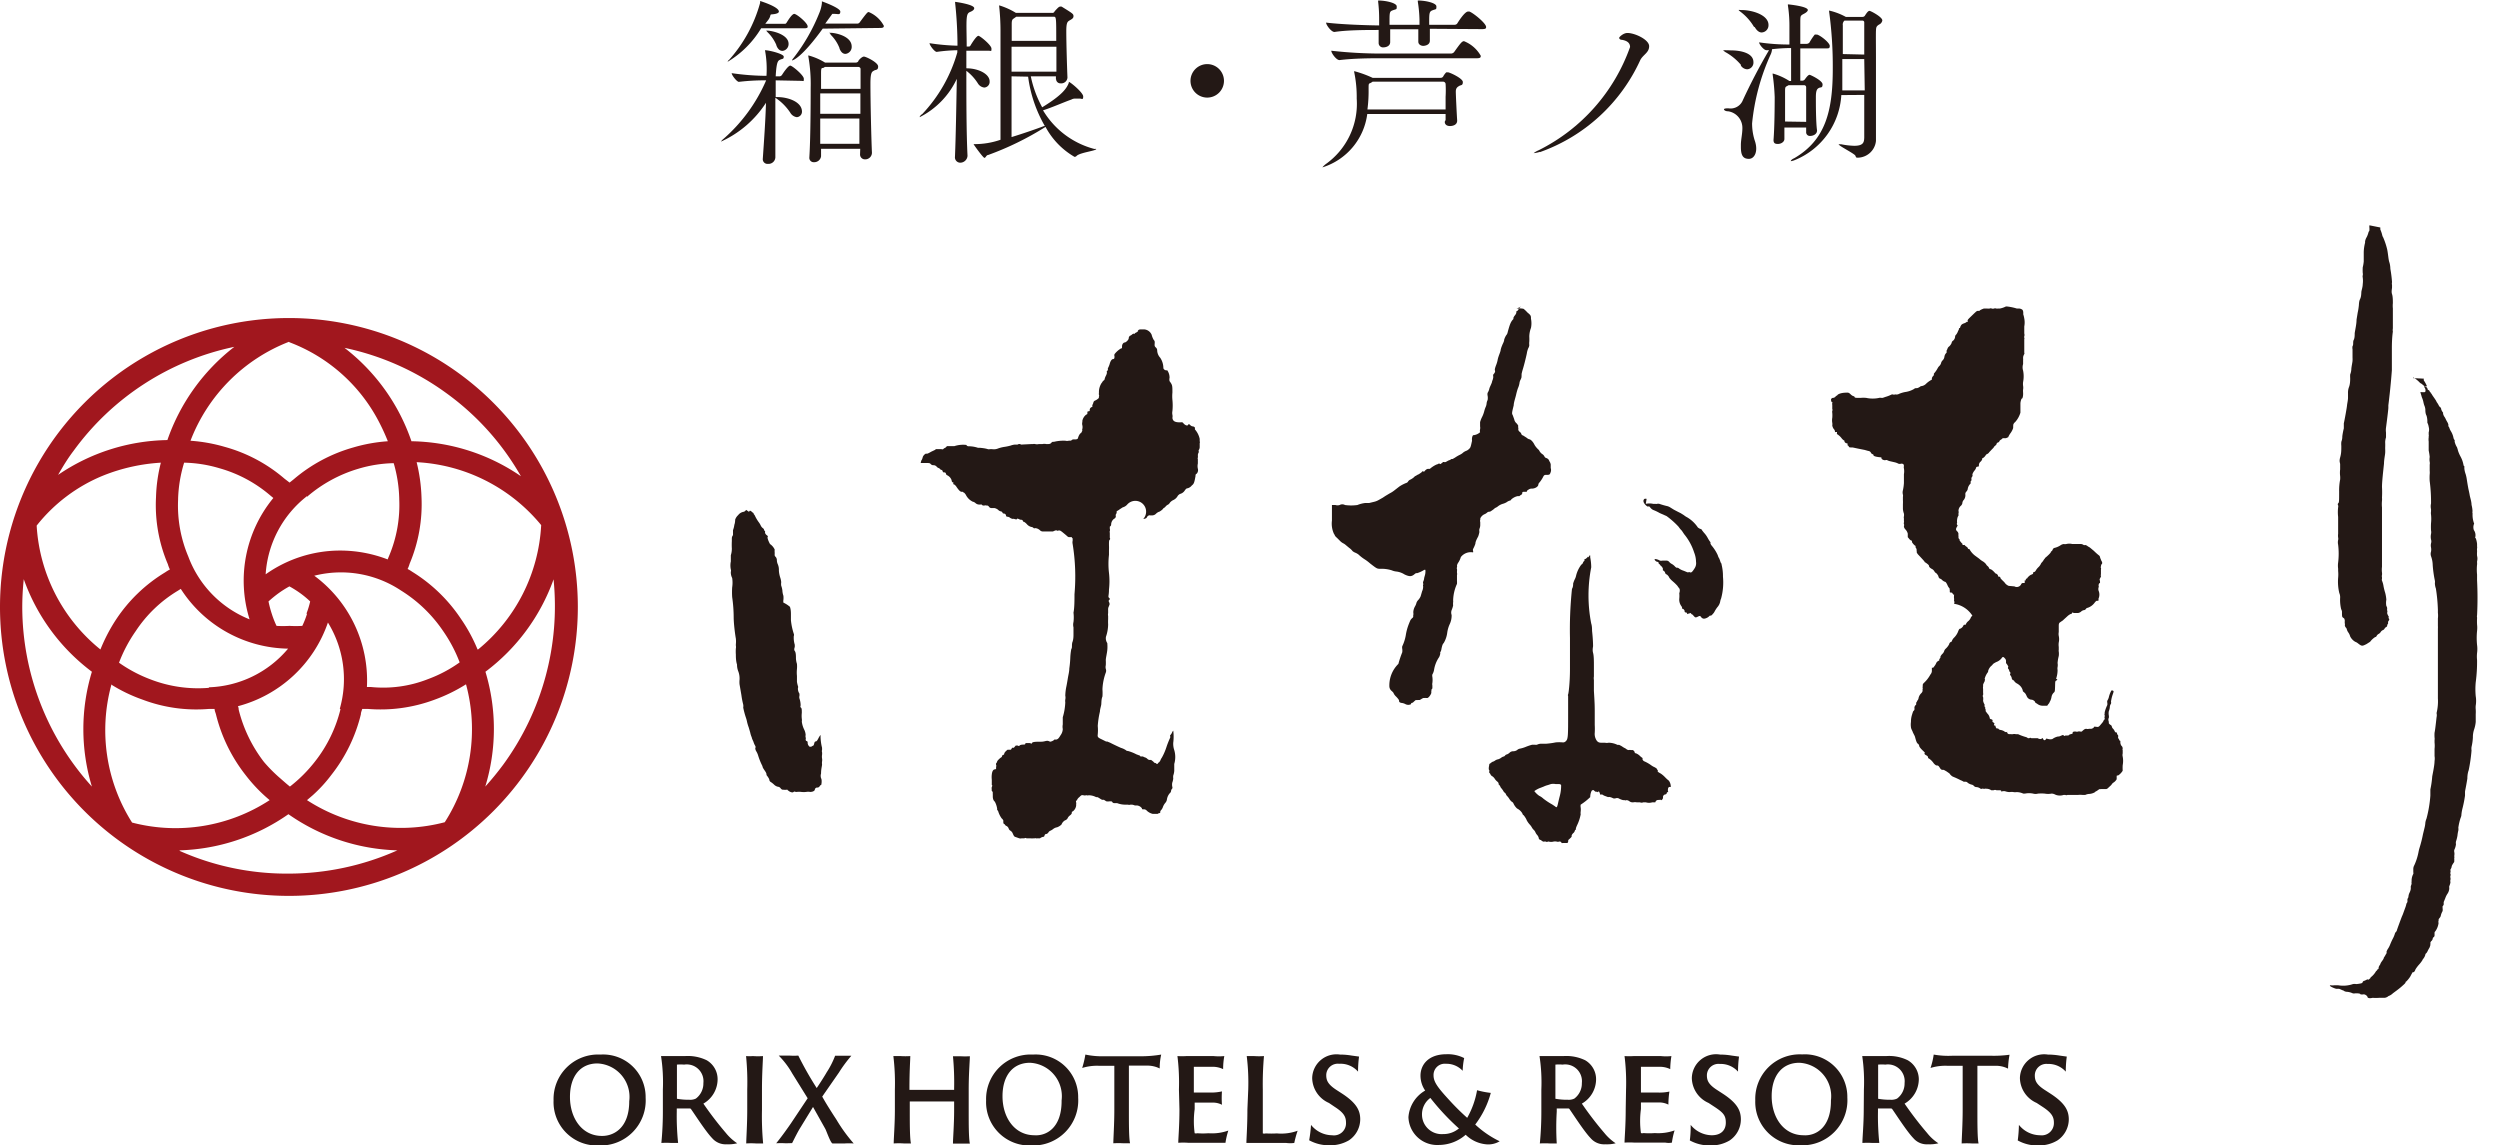
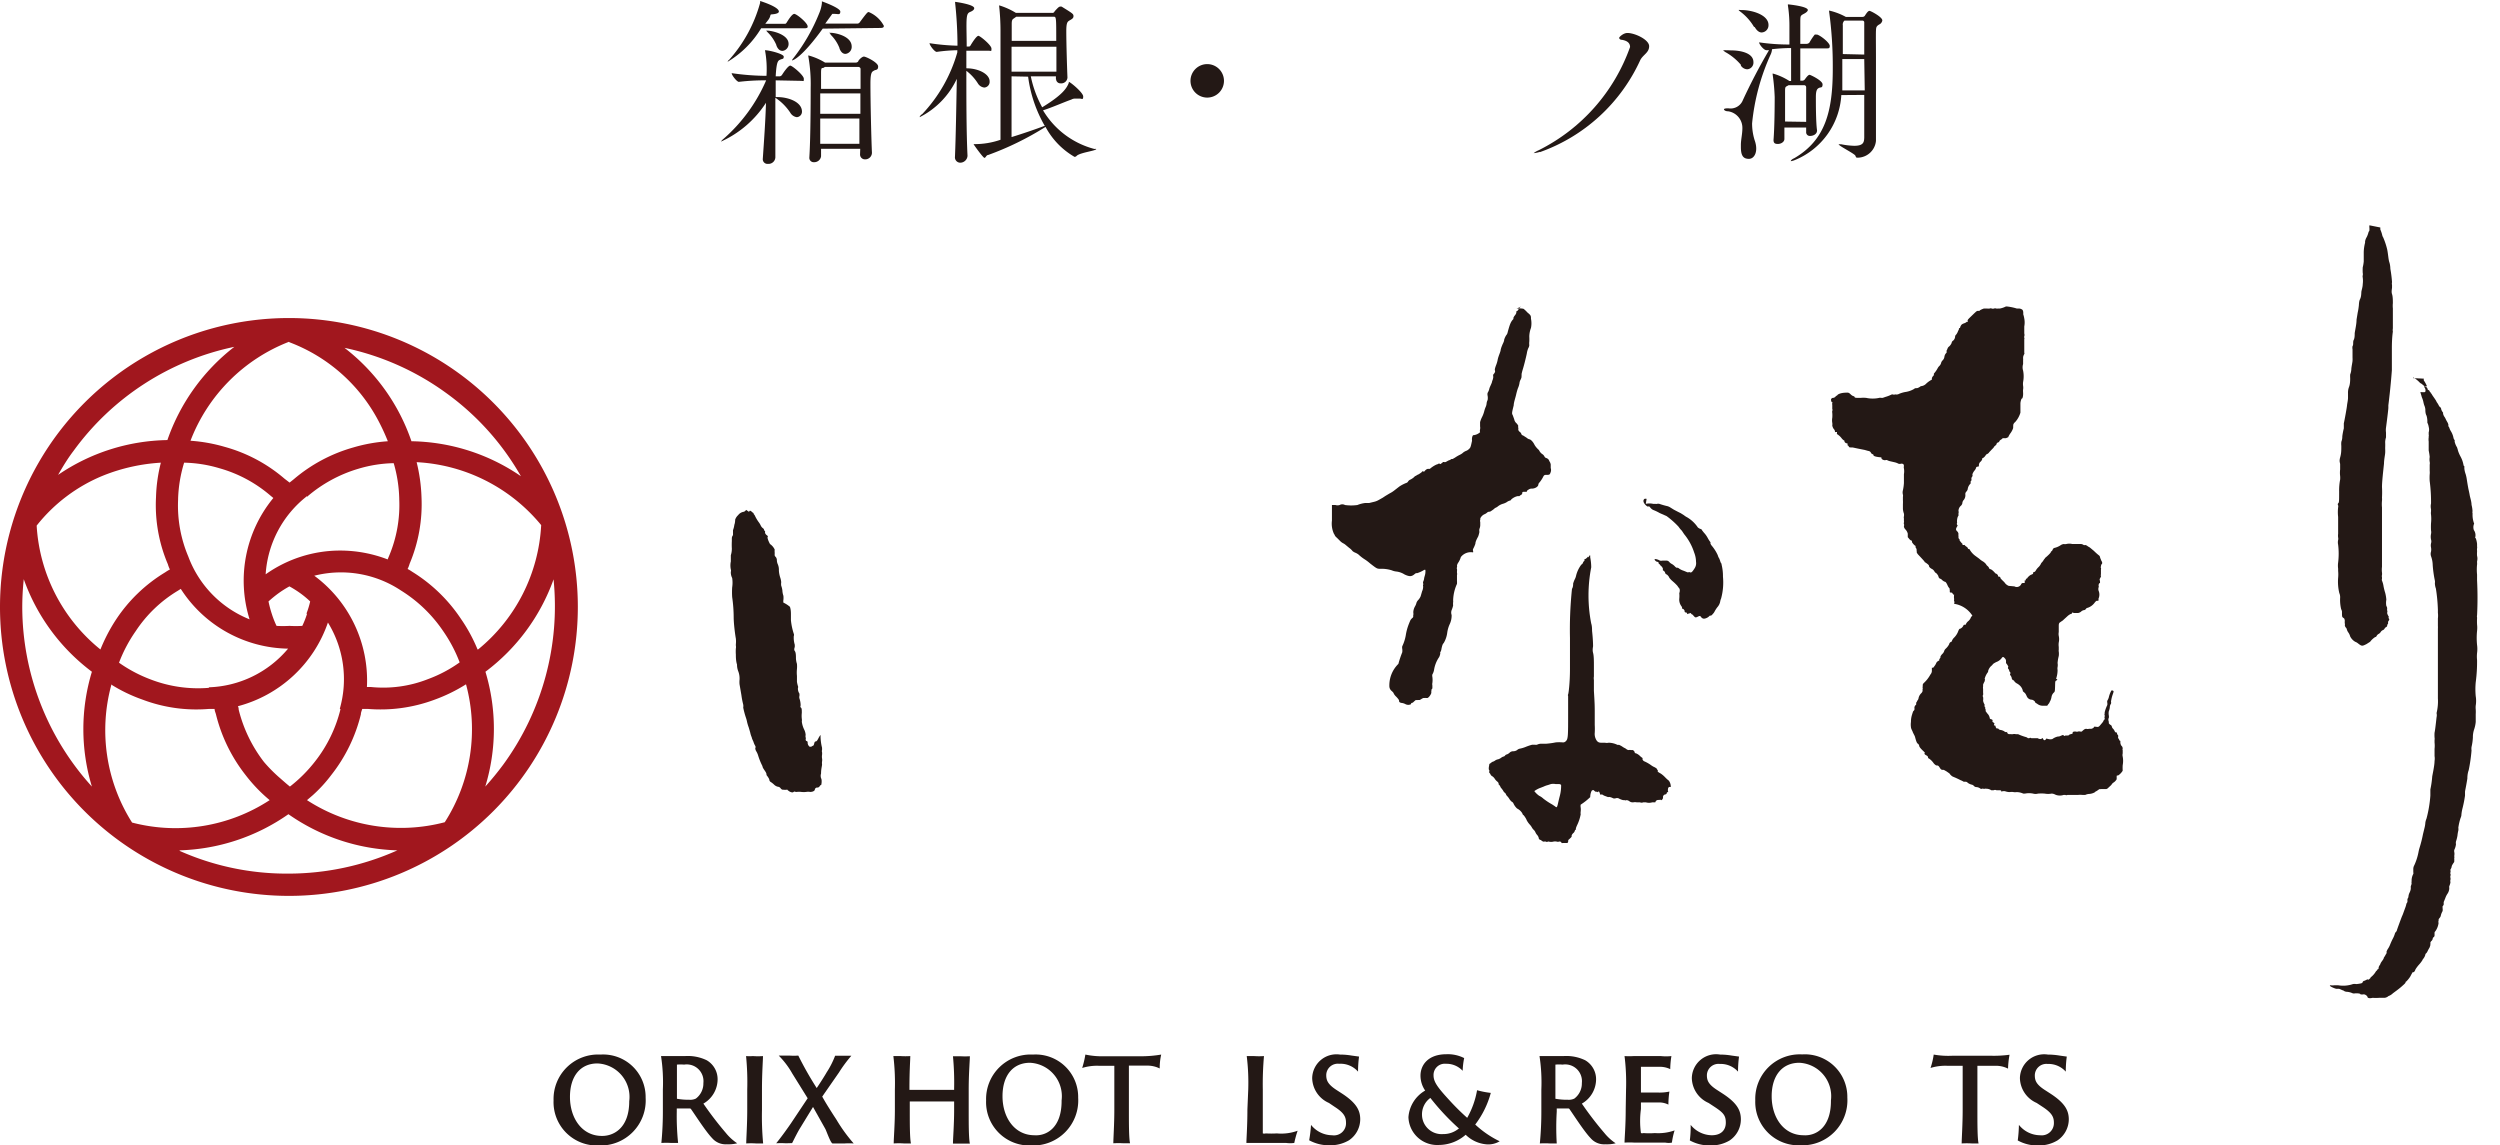
<svg xmlns="http://www.w3.org/2000/svg" viewBox="0 0 149.35 68.42">
  <defs>
    <style>.cls-1{fill:#231815;}.cls-2{fill:#a1171e;}</style>
  </defs>
  <g id="レイヤー_2" data-name="レイヤー 2">
    <g id="contents">
      <path class="cls-1" d="M33.07,65.74A2.66,2.66,0,0,1,35.87,63a2.54,2.54,0,0,1,2.7,2.58,2.69,2.69,0,0,1-2.79,2.85A2.59,2.59,0,0,1,33.07,65.74Zm4.52.05a2,2,0,0,0-1.9-2.26c-1,0-1.64.74-1.64,2s.71,2.33,1.91,2.33C36.63,67.87,37.59,67.42,37.59,65.79Z" />
      <path class="cls-1" d="M39.6,65.09a10.35,10.35,0,0,0-.11-2h.43l1,0a2.59,2.59,0,0,1,1.3.25,1.31,1.31,0,0,1,.65,1.15,1.68,1.68,0,0,1-.85,1.44,20.4,20.4,0,0,0,1.35,1.76,3,3,0,0,0,.67.61,2.16,2.16,0,0,1-.62.06,1.06,1.06,0,0,1-.87-.36c-.38-.39-1-1.36-1.26-1.73a.09.09,0,0,0-.08-.05h-.78s0,0,0,0v.19a15.62,15.62,0,0,0,.08,1.87H40.1a4.8,4.8,0,0,0-.59,0,19.62,19.62,0,0,0,.09-2Zm.84.47c0,.06,0,.06,0,.08a4,4,0,0,0,.75.06.76.76,0,0,0,.38-.07,1.13,1.13,0,0,0,.45-.93,1,1,0,0,0-1.15-1.1,2.38,2.38,0,0,0-.43,0,0,0,0,0,0,0,.05Z" />
      <path class="cls-1" d="M44.64,65.09a15.94,15.94,0,0,0-.07-2,2.59,2.59,0,0,0,.41,0,4,4,0,0,0,.6,0c0,.27-.06,1-.06,2v1.22a17.53,17.53,0,0,0,.07,2h-.43a4.2,4.2,0,0,0-.58,0c0-.28.06-1.13.06-2Z" />
      <path class="cls-1" d="M46.94,68.3a4.45,4.45,0,0,0-.57,0c.13-.16.44-.55.88-1.19l1-1.5-.92-1.48a5,5,0,0,0-.81-1.07h.64a3.57,3.57,0,0,0,.53,0A20.58,20.58,0,0,0,48.79,65c.2-.29.52-.8.59-.93a5.13,5.13,0,0,0,.51-1h.35l.62,0a8.14,8.14,0,0,0-.74,1l-1,1.44c.2.37.55.92.85,1.38A9.48,9.48,0,0,0,51,68.31a4.58,4.58,0,0,0-.54,0c-.18,0-.61,0-.72,0s-.36-.72-.43-.86l-.74-1.32-.82,1.34c-.2.35-.38.73-.43.82Z" />
      <path class="cls-1" d="M53.46,65.09a13.45,13.45,0,0,0-.09-2h.43a4.3,4.3,0,0,0,.58,0c0,.25-.05.88-.05,1.91v.11s0,0,0,0H57a0,0,0,0,0,0,0V65a16.55,16.55,0,0,0-.07-1.9h.44a4.63,4.63,0,0,0,.57,0c0,.27-.07,1-.07,2v1.22c0,.83,0,1.68.07,2H57.5c-.2,0-.51,0-.57,0,0-.3.07-1.13.07-2V65.8a0,0,0,0,0,0,0H54.35s0,0,0,0v.51c0,.83,0,1.69.07,2H54a4.3,4.3,0,0,0-.61,0c0-.31.07-1.13.07-2Z" />
      <path class="cls-1" d="M58.91,65.74A2.66,2.66,0,0,1,61.71,63a2.54,2.54,0,0,1,2.7,2.58,2.69,2.69,0,0,1-2.79,2.85A2.59,2.59,0,0,1,58.91,65.74Zm4.51,0a2,2,0,0,0-1.89-2.25c-1,0-1.64.74-1.64,2s.71,2.33,1.91,2.33C62.47,67.87,63.42,67.42,63.42,65.78Z" />
      <path class="cls-1" d="M64.84,63A4.81,4.81,0,0,0,66,63.1h2.31A7.05,7.05,0,0,0,69.37,63a3.7,3.7,0,0,0-.09.83,1.66,1.66,0,0,0-.77-.17c-.25,0-.54,0-1.07,0v2.64c0,.83,0,1.71.07,2h-.39a4.93,4.93,0,0,0-.61,0c0-.28.06-1.13.06-2V63.67c-.3,0-.49,0-.92,0a3,3,0,0,0-1,.13A5.61,5.61,0,0,0,64.84,63Z" />
-       <path class="cls-1" d="M70.43,65.09a12.93,12.93,0,0,0-.09-2,4.48,4.48,0,0,0,.54,0H72.5a3.13,3.13,0,0,0,.64,0,4.23,4.23,0,0,0-.07.78,1.43,1.43,0,0,0-.64-.14c-.23,0-.66,0-1.11,0,0,0,0,0,0,0v1.54s0,0,0,0h1.07A3,3,0,0,0,73,65.2,5.5,5.5,0,0,0,73,66a1.13,1.13,0,0,0-.53-.13c-.23,0-.94,0-1.1,0s0,0,0,0v.39a5.29,5.29,0,0,0,0,1.44.31.31,0,0,0,.16,0,4.17,4.17,0,0,0,.66,0,2.92,2.92,0,0,0,1.19-.16,4.47,4.47,0,0,0-.17.73s-.11,0-.39,0c-.93,0-1.48,0-1.84,0a4.23,4.23,0,0,0-.59,0c0-.26.07-1,.07-2Z" />
      <path class="cls-1" d="M74.57,65.09a13.08,13.08,0,0,0-.09-2h.44a4.23,4.23,0,0,0,.59,0,19,19,0,0,0-.07,2v1.18c0,1.23,0,1.42,0,1.44a.35.35,0,0,0,.18,0,5.66,5.66,0,0,0,.66,0,2.86,2.86,0,0,0,1.24-.16,6.23,6.23,0,0,0-.2.73,1.86,1.86,0,0,1-.48,0c-1,0-1.42,0-1.91,0h-.47c0-.25.06-1,.06-2Z" />
      <path class="cls-1" d="M78.32,67.2a1.63,1.63,0,0,0,1.26.62.72.72,0,0,0,.83-.75c0-.35-.12-.59-.68-.95l-.34-.23a1.66,1.66,0,0,1-1-1.48A1.45,1.45,0,0,1,80.05,63a4.14,4.14,0,0,1,.7.06l.44.06a6.52,6.52,0,0,0-.06.9A1.39,1.39,0,0,0,80,63.55a.69.69,0,0,0-.77.67c0,.31.08.55.62.9l.34.22c.85.56,1.07,1,1.07,1.53a1.52,1.52,0,0,1-.67,1.25,2.2,2.2,0,0,1-1.12.3,2.47,2.47,0,0,1-1.26-.3A8.07,8.07,0,0,0,78.32,67.2Z" />
      <path class="cls-1" d="M84.14,66.74a2,2,0,0,1,1-1.59,1.57,1.57,0,0,1-.28-.89c0-.64.46-1.28,1.55-1.28a2.16,2.16,0,0,1,1.06.23,4.34,4.34,0,0,0-.09.76,1.32,1.32,0,0,0-1-.42.67.67,0,0,0-.74.69c0,.38.22.7.94,1.48a14,14,0,0,0,1.07,1.06,5.09,5.09,0,0,0,.59-1.65,5.18,5.18,0,0,0,.82.16,5.46,5.46,0,0,1-.93,1.89,5.86,5.86,0,0,0,1.46,1,1.31,1.31,0,0,1-.82.18,2,2,0,0,1-1.21-.57,2.45,2.45,0,0,1-1.59.61A1.72,1.72,0,0,1,84.14,66.74Zm3,.66a14.19,14.19,0,0,1-1.69-1.81,1.21,1.21,0,0,0-.5,1,1.17,1.17,0,0,0,1.26,1.16A1.43,1.43,0,0,0,87.17,67.4Z" />
      <path class="cls-1" d="M92.08,65.09a10.35,10.35,0,0,0-.11-2h.43l1,0a2.59,2.59,0,0,1,1.3.25,1.31,1.31,0,0,1,.65,1.15,1.68,1.68,0,0,1-.85,1.44,20.4,20.4,0,0,0,1.35,1.76,3,3,0,0,0,.67.61,2.16,2.16,0,0,1-.62.06,1.06,1.06,0,0,1-.87-.36c-.38-.39-1-1.36-1.26-1.73a.09.09,0,0,0-.08-.05H93s0,0,0,0v.19A15.62,15.62,0,0,0,93,68.31h-.42a4.8,4.8,0,0,0-.59,0,19.62,19.62,0,0,0,.09-2Zm.84.47c0,.06,0,.06,0,.08a4,4,0,0,0,.75.06.76.76,0,0,0,.38-.07,1.13,1.13,0,0,0,.45-.93,1,1,0,0,0-1.15-1.1,2.38,2.38,0,0,0-.43,0,0,0,0,0,0,0,.05Z" />
      <path class="cls-1" d="M97.14,65.09a12.93,12.93,0,0,0-.09-2,4.65,4.65,0,0,0,.55,0h1.62a3,3,0,0,0,.63,0,5.37,5.37,0,0,0-.07.78,1.43,1.43,0,0,0-.64-.14c-.23,0-.66,0-1.11,0,0,0,0,0,0,0v1.54s0,0,0,0H99.1a2.76,2.76,0,0,0,.63-.06,5.43,5.43,0,0,0-.06.78,1.22,1.22,0,0,0-.54-.13c-.23,0-.94,0-1.1,0s0,0,0,0v.39a5.29,5.29,0,0,0,0,1.44.31.31,0,0,0,.16,0,4.24,4.24,0,0,0,.67,0,2.9,2.9,0,0,0,1.18-.16,4.39,4.39,0,0,0-.16.73,1.06,1.06,0,0,1-.39,0c-.94,0-1.49,0-1.85,0a4.23,4.23,0,0,0-.59,0c0-.26.07-1,.07-2Z" />
      <path class="cls-1" d="M101,67.2a1.65,1.65,0,0,0,1.26.62c.58,0,.84-.33.84-.75s-.13-.59-.68-.95l-.35-.23a1.66,1.66,0,0,1-1-1.48A1.45,1.45,0,0,1,102.76,63a4.11,4.11,0,0,1,.69.06l.44.06a6.52,6.52,0,0,0-.06.9,1.39,1.39,0,0,0-1.09-.46.69.69,0,0,0-.77.67c0,.31.08.55.63.9l.34.22c.85.56,1.06,1,1.06,1.53a1.52,1.52,0,0,1-.67,1.25,2.17,2.17,0,0,1-1.12.3,2.47,2.47,0,0,1-1.26-.3A6.26,6.26,0,0,0,101,67.2Z" />
      <path class="cls-1" d="M104.86,65.74a2.66,2.66,0,0,1,2.8-2.75,2.54,2.54,0,0,1,2.7,2.58,2.69,2.69,0,0,1-2.79,2.85A2.59,2.59,0,0,1,104.86,65.74Zm4.52,0a2,2,0,0,0-1.89-2.25c-1,0-1.65.74-1.65,2s.71,2.33,1.91,2.33C108.42,67.87,109.38,67.42,109.38,65.78Z" />
-       <path class="cls-1" d="M111.35,65.09a10.67,10.67,0,0,0-.1-2h.43l1,0a2.52,2.52,0,0,1,1.29.25,1.32,1.32,0,0,1,.66,1.15,1.7,1.7,0,0,1-.85,1.44,20.4,20.4,0,0,0,1.35,1.76,2.78,2.78,0,0,0,.67.61,2.16,2.16,0,0,1-.62.06,1.05,1.05,0,0,1-.87-.36c-.38-.39-1-1.36-1.26-1.73a.1.1,0,0,0-.08-.05h-.78s0,0,0,0v.19a15.62,15.62,0,0,0,.08,1.87h-.42a4.68,4.68,0,0,0-.59,0c0-.3.08-1.13.08-2Zm.85.47c0,.06,0,.06,0,.08a4,4,0,0,0,.75.06.79.79,0,0,0,.38-.07,1.13,1.13,0,0,0,.45-.93,1,1,0,0,0-1.15-1.1,2.38,2.38,0,0,0-.43,0,0,0,0,0,0,0,.05Z" />
      <path class="cls-1" d="M115.52,63a5,5,0,0,0,1.12.07h2.3a7,7,0,0,0,1.11-.06,5.41,5.41,0,0,0-.09.83,1.62,1.62,0,0,0-.77-.17c-.25,0-.53,0-1.06,0v2.64c0,.83,0,1.71.07,2h-.4a5,5,0,0,0-.61,0c0-.28.06-1.13.06-2V63.67c-.29,0-.48,0-.92,0a3,3,0,0,0-1,.13A4.46,4.46,0,0,0,115.52,63Z" />
      <path class="cls-1" d="M120.61,67.2a1.63,1.63,0,0,0,1.26.62.73.73,0,0,0,.83-.75c0-.35-.13-.59-.68-.95l-.35-.23a1.66,1.66,0,0,1-1-1.48A1.45,1.45,0,0,1,122.34,63a4.35,4.35,0,0,1,.7.06l.43.06a6.52,6.52,0,0,0-.06.9,1.39,1.39,0,0,0-1.09-.46.69.69,0,0,0-.76.67c0,.31.07.55.62.9l.34.22c.85.56,1.07,1,1.07,1.53a1.53,1.53,0,0,1-.68,1.25,2.16,2.16,0,0,1-1.11.3,2.42,2.42,0,0,1-1.26-.3A8.07,8.07,0,0,0,120.61,67.2Z" />
      <path class="cls-1" d="M46.34,4.8c0,.3,0,.64,0,1h.11c.62,0,1.46.28,1.46.87A.33.33,0,0,1,47.6,7a.54.54,0,0,1-.39-.27,3.14,3.14,0,0,0-.89-.89c0,.52,0,1.1,0,1.69s0,1.23,0,1.87a.41.41,0,0,1-.44.39.28.28,0,0,1-.31-.31v0c.08-1.16.16-2.3.19-3.34a6.27,6.27,0,0,1-2.69,2.32h0s.05-.09.17-.18A9.77,9.77,0,0,0,45.77,4.8a13,13,0,0,0-1.63.09h0c-.12,0-.43-.4-.43-.52a14.53,14.53,0,0,0,2.08.16v0A6.17,6.17,0,0,0,45.7,3V3s0,0,0,0c.25,0,1.12.22,1.12.38s-.06.12-.2.18-.23.1-.28,1h.25a.21.21,0,0,0,.13-.09c.1-.16.37-.55.49-.55s.81.58.81.78,0,.13-.19.13Zm-.87-3.11a5.83,5.83,0,0,1-2,2s0,0,0,0,0-.05.1-.13A8.43,8.43,0,0,0,45.41.17c0-.08,0-.11,0-.11s1.12.34,1.12.63c0,.09-.15.14-.34.16S46.05.85,46,1s-.18.28-.28.42h1.2A.17.17,0,0,0,47,1.34c.07-.11.31-.51.45-.51s.8.54.8.75c0,.06,0,.11-.21.11Zm.91,1a2.35,2.35,0,0,0-.52-.76c-.06-.06-.08-.09-.08-.1s0,0,.06,0c.25,0,1.27.21,1.27.79a.41.41,0,0,1-.36.42c-.15,0-.28-.09-.37-.33m2.77-1c-1.23,1.7-1.76,1.9-1.84,1.9h0a.45.45,0,0,1,.09-.14A11,11,0,0,0,48.94.79a2.16,2.16,0,0,0,.16-.6c0-.08,0-.11,0-.11s1.1.39,1.1.61-.13.14-.34.14a1.13,1.13,0,0,0-.14,0l-.42.58h1.94a.19.19,0,0,0,.13-.09c.43-.58.46-.6.53-.6a1.81,1.81,0,0,1,.9.82c0,.06,0,.13-.21.13Zm2.24,7.18H49.05v.45a.41.41,0,0,1-.42.35.26.26,0,0,1-.28-.28v0c.07-1.1.08-3.15.08-4.16a9.5,9.5,0,0,0-.14-1.88.18.18,0,0,1,0-.06s0,0,0,0a3.76,3.76,0,0,1,1,.43h1.83a.19.19,0,0,0,.15-.07c0-.06.22-.29.34-.29s.85.35.85.59-.14.18-.25.25S52,4.29,52,5c0,1.08.05,3.28.09,4.13v0a.4.4,0,0,1-.41.39.29.29,0,0,1-.3-.31ZM49,5.58V6.8H51.4c0-.42,0-.85,0-1.22Zm0,1.5c0,.52,0,1.06,0,1.51h2.34c0-.45,0-1,0-1.51ZM49.28,4l-.1.06c-.1,0-.13,0-.13.31v.94h2.36c0-.55,0-1,0-1.2A.13.13,0,0,0,51.27,4Zm.87-1.13a2.28,2.28,0,0,0-.53-.8c0-.06-.07-.09-.07-.11s0,0,.07,0c.3,0,1.26.2,1.26.82a.42.42,0,0,1-.37.44c-.14,0-.27-.09-.36-.33" />
      <path class="cls-1" d="M57.8,9.3a.44.44,0,0,1-.44.42.32.32,0,0,1-.31-.36v0c.05-1.19.08-3,.11-4.65A4.87,4.87,0,0,1,54.94,7h0s0-.09.16-.19a8.9,8.9,0,0,0,2.09-3.68V3a10,10,0,0,0-1.23.1h0c-.13,0-.43-.4-.43-.52a12.79,12.79,0,0,0,1.67.15A24,24,0,0,0,57.06.18a.23.23,0,0,1,0-.07s0,0,0,0,1.14.15,1.14.38c0,.07-.06.14-.19.2s-.23.07-.26.42,0,1,0,1.67h.16A.21.21,0,0,0,58,2.68c.14-.23.35-.54.45-.54s.78.56.78.76,0,.13-.21.13H57.73V4.08c.72,0,1.39.34,1.39.78a.34.34,0,0,1-.32.37A.51.51,0,0,1,58.43,5a2.86,2.86,0,0,0-.7-.77c0,1.7,0,3.68.07,5.09Zm5.28-4.56V4.56h-1.5a6.59,6.59,0,0,0,.68,1.85c1.23-.75,1.47-1.15,1.59-1.46q0-.06,0-.06c.08,0,.86.64.86.87s-.07.13-.21.13h-.28a.43.43,0,0,0-.22.06c-.36.12-1.22.5-1.69.64a5.07,5.07,0,0,0,3.07,2.31.25.25,0,0,1,.11,0c0,.11-.91.2-1.16.4a.17.17,0,0,1-.14.07,4.54,4.54,0,0,1-1.73-1.79,17.76,17.76,0,0,1-3.43,1.68c-.11,0-.14.17-.22.17s-.65-.8-.65-.82h.05a4.72,4.72,0,0,0,1.56-.26c0-.65,0-1.79,0-2.95,0-1.59,0-3.21,0-3.6A13.81,13.81,0,0,0,59.69.37v0s0-.05,0-.05a4.25,4.25,0,0,1,1,.45h2.17A.13.13,0,0,0,63,.68c.23-.26.28-.28.31-.28a.19.19,0,0,1,.12,0c.66.41.7.43.7.57s-.14.19-.25.26-.18.13-.18.63c0,.75.05,2.35.07,2.77a.37.37,0,0,1-.4.35.26.26,0,0,1-.28-.26ZM60.43,2.79c0,.44,0,1,0,1.49h2.68c0-.42,0-1,0-1.49Zm0,1.77c0,1.31,0,2.72,0,3.63.68-.21,1.41-.46,1.94-.66,0,0,0,0,.05,0a7.93,7.93,0,0,1-1-2.95ZM60.71,1l-.17.12c-.08.05-.1.14-.1.32s0,.57,0,1H63.1C63.1,1,63.1,1,62.94,1Z" />
      <path class="cls-1" d="M72.12,5.83a1,1,0,1,1,1-1,1,1,0,0,1-1,1" />
-       <path class="cls-1" d="M86.36,7.17V6.81H81.68A3.86,3.86,0,0,1,79,10a0,0,0,0,1,0,0s.07-.1.22-.21a4.42,4.42,0,0,0,1.83-3.9,7.25,7.25,0,0,0-.15-1.58.18.18,0,0,1,0-.06s0,0,0,0a6.48,6.48,0,0,1,1.1.4l0,0h4.06a.18.18,0,0,0,.15-.07,1.09,1.09,0,0,1,.19-.26s0,0,.1,0,.89.36.89.58-.11.17-.21.23-.21.12-.21.34.06,1.42.08,1.71-.27.35-.43.35-.31-.07-.31-.26Zm-.94-5.45c0,.22,0,.45,0,.71s-.29.31-.4.31-.29-.07-.29-.25v0c0-.33,0-.56,0-.74H83.05c0,.24,0,.49,0,.76s-.29.32-.4.32a.26.26,0,0,1-.29-.25v0c0-.34,0-.59,0-.79-.71,0-1.85,0-2.64.12h0c-.19,0-.5-.42-.5-.56.91.11,2.33.16,3.17.17V1.17A8.48,8.48,0,0,0,82.33.1s0,0,0-.07,0,0,0,0c.47,0,1.11.15,1.11.35s0,.15-.22.23-.21.1-.21.87H84.8V1.17A8,8,0,0,0,84.7.1s0,0,0-.07,0,0,0,0c.48,0,1.11.15,1.11.35s0,.15-.22.23-.21.18-.21.87h1.52a.19.19,0,0,0,.17-.1s.42-.69.63-.69h.08c.22.07,1,.7,1,.92,0,.07,0,.13-.24.13ZM82.51,3.48c-.56,0-1.58,0-2.49.11h0c-.19,0-.49-.42-.49-.56a26.71,26.71,0,0,0,3,.17h4.16a.26.26,0,0,0,.18-.09c.37-.52.47-.65.59-.65a2,2,0,0,1,1,.87c0,.08,0,.15-.23.15ZM82,4.88l-.09.06c-.15.08-.15,0-.15.41a8.24,8.24,0,0,1-.07,1.19h4.67c0-.25,0-.52,0-.76a6.62,6.62,0,0,0,0-.77.15.15,0,0,0-.14-.13Z" />
      <path class="cls-1" d="M92,9.07a1.64,1.64,0,0,1-.38.08s0,0,0,0,.12-.1.29-.17a11,11,0,0,0,5.47-6.17c0-.22-.14-.37-.48-.43-.12,0-.17-.07-.17-.12s.25-.29.49-.29c.45,0,1.3.4,1.3.79s-.36.5-.53.83a10.43,10.43,0,0,1-6,5.5" />
      <path class="cls-1" d="M104,3.87a3.36,3.36,0,0,0-.93-.76c-.08-.06-.12-.08-.12-.1s.43,0,.45,0c.6,0,1.35.16,1.35.7a.4.4,0,0,1-.37.43.48.48,0,0,1-.38-.22m3.9,4v-.3h-1.3V8.3c0,.18-.2.3-.39.3s-.26-.06-.26-.24v0c.06-.72.07-2,.07-2.56a12.69,12.69,0,0,0-.12-1.34.26.26,0,0,1,0-.07s0,0,0,0a3.64,3.64,0,0,1,1,.45h.1V2.87a9.9,9.9,0,0,0-1.14.07.84.84,0,0,1-.07.29,13,13,0,0,0-1.12,4.14,3.39,3.39,0,0,0,.15,1c.24.66,0,1.12-.34,1.12S104,9.3,104,8.78V8.65c0-.3.09-.64.09-1a1,1,0,0,0-.84-1c-.19,0-.26-.08-.26-.12s.1-.06.26-.06a.79.79,0,0,0,.87-.49A34.48,34.48,0,0,1,105.68,3h-.15c-.16,0-.44-.35-.44-.47a12.17,12.17,0,0,0,1.81.13V1.49a7.93,7.93,0,0,0-.09-1.16.26.26,0,0,1,0-.07s0,0,0,0S108,.37,108,.6c0,.06-.08.14-.19.2-.26.14-.25.13-.26.45V2.62h.37a.25.25,0,0,0,.17-.07,3.64,3.64,0,0,1,.32-.48.13.13,0,0,1,.09,0,.11.11,0,0,1,.07,0c.25.09.74.5.74.67s-.07.15-.27.15h-1.49c0,.75,0,1.58,0,1.93h.13a.2.2,0,0,0,.15-.09c.18-.25.24-.26.28-.26s.77.34.77.57-.11.16-.21.21-.19.12-.19.54,0,1.52.07,2c0,.26-.28.33-.4.33a.22.22,0,0,1-.25-.24ZM104.78,1.6A3.11,3.11,0,0,0,104,.72c-.09-.07-.13-.1-.13-.12s.05,0,.17,0c.64,0,1.61.29,1.61.89a.43.43,0,0,1-.41.45c-.13,0-.28-.09-.41-.32m3.07,5.66c0-.38,0-.81,0-1.18s0-.71,0-.89a.12.12,0,0,0-.13-.12h-.92l0,0c-.18.11-.21.06-.21.35V7.26ZM110,5.68a4.47,4.47,0,0,1-2.77,3.88,1,1,0,0,1-.25.07s0,0,0,0,0-.09.21-.18c1.85-1.08,2.3-2.79,2.3-5.34a24.21,24.21,0,0,0-.22-3.43.43.43,0,0,0,0-.05,0,0,0,0,1,0,0,3.83,3.83,0,0,1,1,.38h1a.18.18,0,0,0,.13-.06c.17-.27.23-.3.29-.3s.76.36.76.57a.32.32,0,0,1-.18.24c-.19.11-.19.19-.2.38s0,.9,0,1.6c0,1.55,0,3.62,0,4.4,0,.15,0,.41,0,.58v0a1.11,1.11,0,0,1-1.08,1c-.1,0-.1,0-.15-.12s-1-.59-1-.68,0,0,0,0H110a4.54,4.54,0,0,0,.77.09c.56,0,.59-.22.6-.49,0-.52,0-1.5,0-2.55Zm1.37-2.42c0-.84,0-1.57,0-1.93,0,0,0-.1-.12-.1h-1.06l0,0a.31.31,0,0,0-.1.28c0,.43,0,1.1,0,1.72Zm0,.27h-1.31c0,.32,0,.59,0,.82s0,.73,0,1.05h1.34Z" />
      <path class="cls-1" d="M141.55,13.46a.54.54,0,0,0,0,.16c0,.07,0,.13,0,.13s0,.05-.05.1a1.47,1.47,0,0,1-.11.31.72.72,0,0,0-.1.26s0,.07,0,.08a2.5,2.5,0,0,0-.08.56s0,.18,0,.28,0,.22,0,.28a2.31,2.31,0,0,1-.06.35,3.1,3.1,0,0,0,0,.34.29.29,0,0,1,0,.14.27.27,0,0,0,0,.13,1.42,1.42,0,0,1,0,.39c0,.17-.07.37-.08.45s0,.29-.08.45-.06.35-.08.44a3,3,0,0,1-.06.36l-.07.43c0,.25-.06.49-.11.8,0,.12,0,.3-.06.41s0,.28-.07.37a.5.5,0,0,0,0,.19s0,.12,0,.24,0,.25,0,.27a1.2,1.2,0,0,1,0,.17c0,.07-.05.28-.07.47a1,1,0,0,1-.07.35,1.84,1.84,0,0,0,0,.22c0,.11,0,.35-.07.53s-.06.34-.06.36,0,.15,0,.29-.05.34-.06.46-.14.85-.19,1.06c0,0,0,.07,0,.07s0,.15,0,.23a4,4,0,0,0-.09.47c0,.22-.05.28-.06.35a1.17,1.17,0,0,0,0,.23c0,.28,0,.44-.07.69s0,.31,0,.41,0,.23,0,.3a1.62,1.62,0,0,0,0,.4,1.22,1.22,0,0,1,0,.21,3.35,3.35,0,0,0-.06.7c0,.62,0,.67-.06.72a.1.1,0,0,0,0,.12.26.26,0,0,1,0,.12,2.51,2.51,0,0,0,0,.57c0,.27,0,.44,0,.45s0,0,0,.07,0,.18,0,.49a.85.85,0,0,0,0,.22.33.33,0,0,1,0,.15.65.65,0,0,0,0,.28,4.48,4.48,0,0,1,0,1.07,1.33,1.33,0,0,0,0,.36c0,.07,0,.12,0,.14s0,0,0,0a2.09,2.09,0,0,1,0,.41,2.94,2.94,0,0,0,.07.91.61.61,0,0,1,.05.28,2.37,2.37,0,0,0,.06.68.44.44,0,0,1,.05.15c0,.29,0,.32.08.37s.07.08.09.18a.49.49,0,0,0,0,.16.19.19,0,0,1,0,.1.25.25,0,0,0,.06.14.2.2,0,0,1,.06.11.58.58,0,0,0,.1.2.76.76,0,0,1,.1.22.77.77,0,0,0,.3.32.55.55,0,0,1,.16.09c.23.18.25.18.51.05l.22-.14a1.14,1.14,0,0,1,.3-.28s.07,0,.1-.09a.33.33,0,0,1,.11-.1.3.3,0,0,0,.12-.11.3.3,0,0,1,.14-.12.17.17,0,0,0,.09-.08.24.24,0,0,1,.1-.1.1.1,0,0,0,.06-.1.19.19,0,0,1,.05-.1.15.15,0,0,0,0-.08.18.18,0,0,1,.05-.11.09.09,0,0,0,0-.12.08.08,0,0,1,0-.1s0,0,0,0-.11-.17-.1-.25a.18.18,0,0,0,0-.13.38.38,0,0,1,0-.13.3.3,0,0,0-.05-.14,1,1,0,0,1,0-.37,2.24,2.24,0,0,0-.07-.42,3.29,3.29,0,0,1-.1-.4,1.33,1.33,0,0,0-.09-.32.21.21,0,0,1,0-.12s0-.08,0-.08a.28.28,0,0,1,0-.14.5.5,0,0,0,0-.14,1.47,1.47,0,0,1,0-.35c0-.19,0-.35,0-.36s0-.48,0-2c0-.46,0-.86,0-.88s0-.16,0-.3a2.1,2.1,0,0,1,0-.4,1,1,0,0,0,0-.19,5.92,5.92,0,0,0,0-.64c0-.31.07-.92.12-1.39,0-.22.06-.5.07-.63s0-.26,0-.31a3.48,3.48,0,0,0,0-.35,1.05,1.05,0,0,1,.05-.28s0-.15,0-.29a1.09,1.09,0,0,1,0-.29s.12-.9.14-1.17c0-.07,0-.15,0-.16s.13-1,.21-2.1c0-.21,0-.44,0-.49s0-.26,0-.44,0-.38,0-.43,0-.56.06-.95a.51.51,0,0,1,0-.19s0-1.16,0-1.2a0,0,0,0,1,0,0,0,0,0,0,0,0,0,1.51,1.51,0,0,1,0-.31c0-.15,0-.39-.05-.54s0-.32,0-.4,0-.15,0-.15a.35.35,0,0,1,0-.16,7.4,7.4,0,0,0-.1-.8s0-.21-.06-.39-.07-.48-.13-.77a4.27,4.27,0,0,0-.24-.72.37.37,0,0,1-.05-.11,1.85,1.85,0,0,0-.12-.36l0-.12s0,0,0,0Z" />
      <path class="cls-1" d="M144.8,22.62a.25.25,0,0,0,0,.11,1.8,1.8,0,0,1,.19.35h-.09c-.08,0-.11,0-.05.08a.32.32,0,0,1,.05.14c0,.11,0,.14-.16.13s-.12,0-.14,0,0,0,.08.3a1.41,1.41,0,0,1,.09.27,1.94,1.94,0,0,0,.05.2.82.82,0,0,1,.07.25c0,.09,0,.26.07.38a1.14,1.14,0,0,1,.05.32c0,.05,0,.1,0,.1a.82.82,0,0,1,.08.25.59.59,0,0,1,0,.33c0,.06,0,.09,0,.13a.21.21,0,0,1,0,.11s0,.06,0,.06,0,0,0,0a.86.86,0,0,0,0,.25c0,.12,0,.26,0,.32l0,.21a3.69,3.69,0,0,1,.06.39.87.87,0,0,0,0,.29.43.43,0,0,1,0,.17c0,.09,0,.16,0,.17s0,.06,0,.1,0,.09,0,.1a.91.91,0,0,1,0,.2,2.93,2.93,0,0,0,0,.41,9.54,9.54,0,0,1,.08,1.34.76.76,0,0,0,0,.34s0,.06,0,.13a.62.62,0,0,0,0,.2,2.46,2.46,0,0,1,0,.5,3.73,3.73,0,0,0,0,.44.53.53,0,0,1,0,.21.8.8,0,0,0,0,.33.39.39,0,0,1,0,.23.57.57,0,0,0,0,.25.69.69,0,0,1,0,.24.45.45,0,0,0,0,.28,1.64,1.64,0,0,1,.1.53,6.82,6.82,0,0,0,.13.93.39.39,0,0,1,0,.14,1,1,0,0,0,.06.33,10.09,10.09,0,0,1,.12,1.27c0,.08,0,.16,0,.18a1.43,1.43,0,0,1,0,.34c0,.17,0,.37,0,.44a1.31,1.31,0,0,1,0,.17s0,.13,0,.25v.39c0,.1,0,.19,0,.19s0,0,0,0,0,.45,0,.94,0,1,0,1.07,0,.39,0,.67,0,.57,0,.65a2.94,2.94,0,0,1-.08.88s0,0,0,0a.55.55,0,0,1,0,.25c-.06.54-.09.79-.12.92a2.36,2.36,0,0,0,0,.29.42.42,0,0,1,0,.15s0,.07,0,.15a1.7,1.7,0,0,1,0,.38c0,.13,0,.26,0,.29s0,.06,0,.06,0,0,0,.08a.86.86,0,0,1,0,.29c0,.29-.14.89-.14.94a5.45,5.45,0,0,1-.11.76c0,.08,0,.24,0,.37a7.43,7.43,0,0,1-.23,1.37,1,1,0,0,0-.07.25,1.54,1.54,0,0,1-.05.31l-.09.37a7.48,7.48,0,0,1-.21.83,2.33,2.33,0,0,0-.06.25,3.39,3.39,0,0,1-.25.78.46.46,0,0,0-.06.22s0,.1,0,.11,0,0,0,.09a.18.18,0,0,1,0,.1.85.85,0,0,0-.1.35s0,.08,0,.09a.31.31,0,0,0,0,.13.6.6,0,0,1-.05.16l0,.16a.71.71,0,0,1-.07.22.67.67,0,0,0-.07.24.23.23,0,0,1-.06.14s0,0,0,.09,0,.07,0,.07,0,.05-.06.12a1.16,1.16,0,0,1-.06.22l-.11.3a2.06,2.06,0,0,1-.1.25c-.07.18-.3.8-.3.83a.28.28,0,0,1-.06.1.18.18,0,0,0-.06.1,1.56,1.56,0,0,1-.12.29c-.07.13-.14.3-.16.35a1.33,1.33,0,0,1-.12.24.73.73,0,0,0-.1.2.15.15,0,0,1,0,.09l-.05.08a1.08,1.08,0,0,1-.11.18c0,.08-.11.2-.16.28s-.06.15-.08.16a.45.45,0,0,0-.07.14c0,.06,0,.11-.06.11s0,0,0,0a.27.27,0,0,1-.06.09.17.17,0,0,0-.06.07,1.21,1.21,0,0,1-.25.29.17.17,0,0,0-.07.09s0,0-.07.06-.09,0-.09,0l-.18.09c-.09,0-.13.1-.13.12s-.14.06-.37.08a.49.49,0,0,0-.2,0,1.78,1.78,0,0,1-.88.07l-.22,0a.89.89,0,0,1-.23,0c-.06,0-.06,0,0,.07a1.48,1.48,0,0,0,.33.14s.09,0,.11,0,0,0,.05,0,.29.13.26.09a.34.34,0,0,0,.22.09,1,1,0,0,1,.35.09.27.27,0,0,0,.15,0c.11,0,.31,0,.31.06a.44.44,0,0,0,.2,0,.3.3,0,0,1,.22.14c0,.08.11.12.31.07a2.78,2.78,0,0,0,.39,0c.11,0,.22,0,.25,0s.06,0,.08,0a.49.49,0,0,0,.17-.06.31.31,0,0,1,.12-.07.71.71,0,0,0,.2-.14l.23-.17a4.52,4.52,0,0,0,.42-.35c.09-.08.12-.12.11-.17s0-.05,0,0,.23-.21.3-.35.15-.27.15-.23.09,0,.14-.16a2,2,0,0,1,.21-.28,1.83,1.83,0,0,0,.2-.26.33.33,0,0,1,.07-.11s.09-.12.11-.23a.11.11,0,0,1,.05-.08.38.38,0,0,0,.08-.12,2.18,2.18,0,0,1,.12-.22,1.26,1.26,0,0,0,.05-.15s0-.06,0-.07a.11.11,0,0,0,0-.07.2.2,0,0,1,.07-.11.24.24,0,0,0,.07-.13.12.12,0,0,1,.05-.09.13.13,0,0,0,.06-.11s0-.08,0-.08,0,0,0-.05,0-.07.05-.12a1.09,1.09,0,0,0,.19-.49.23.23,0,0,1,0-.14.11.11,0,0,0,0-.06.28.28,0,0,1,.06-.1.3.3,0,0,0,.08-.17,1,1,0,0,1,.1-.24.54.54,0,0,0,0-.18s0-.07,0-.11a.21.21,0,0,0,.07-.13.5.5,0,0,1,0-.13l.09-.22a1.17,1.17,0,0,1,.12-.25.62.62,0,0,0,.12-.37.2.2,0,0,1,0-.1s.07-.16.07-.25a.2.2,0,0,1,0-.13.28.28,0,0,0,0-.12.21.21,0,0,1,0-.12.18.18,0,0,0,0-.12.08.08,0,0,1,0-.08.21.21,0,0,0,0-.11s0-.07,0-.07a.39.39,0,0,0,.07-.15c0-.08.08-.18.1-.22a.28.28,0,0,0,.06-.1.17.17,0,0,1,0-.07s0-.06,0-.07a.08.08,0,0,1,0-.06.08.08,0,0,0,0-.06s0,0,0-.1a.54.54,0,0,0,0-.2.33.33,0,0,1,0-.14,1,1,0,0,0,.1-.34.38.38,0,0,1,0-.16,2.09,2.09,0,0,0,.09-.36,1.79,1.79,0,0,1,.05-.29.53.53,0,0,0,0-.17,3.46,3.46,0,0,1,.13-.57.88.88,0,0,0,.05-.15,2.38,2.38,0,0,1,.08-.48,7.07,7.07,0,0,0,.14-.72s0-.15,0-.22.05-.24.14-.8c0-.06,0-.28.08-.5a9.71,9.71,0,0,0,.17-1.18.7.7,0,0,1,0-.21,3.11,3.11,0,0,0,.08-.56,1.44,1.44,0,0,1,.07-.47,2,2,0,0,0,.1-.46c0-.06,0-.09,0-.09s0-.15,0-.37a2.36,2.36,0,0,0,0-.29,1.13,1.13,0,0,1,0-.23,1.75,1.75,0,0,0,0-.56,4.39,4.39,0,0,1,0-.83,9.25,9.25,0,0,0,.08-1.33,2,2,0,0,1,0-.42,1.78,1.78,0,0,0,0-.48,4.21,4.21,0,0,1,0-.84,1.69,1.69,0,0,0,0-.38,3.61,3.61,0,0,1,0-.37s0-.05,0-.06a.22.22,0,0,1,0-.12,20.73,20.73,0,0,0,0-2.09c0-.1,0-.16,0-.19s0-.15,0-.15a3.08,3.08,0,0,1,0-.61.12.12,0,0,0,0-.07s0-.06,0-.12a.62.62,0,0,0,0-.32,1.67,1.67,0,0,1,0-.25,0,0,0,0,0,0-.06.53.53,0,0,1,0-.14.31.31,0,0,0,0-.12s0-.07,0-.14-.06-.36-.1-.36,0,0,0-.09a.52.52,0,0,0-.09-.38.52.52,0,0,1,0-.35.07.07,0,0,0,0-.08,1.45,1.45,0,0,1-.08-.48s0-.07,0-.07,0,0,0,0a0,0,0,0,0,0-.06.05.05,0,0,1,0-.07,1.93,1.93,0,0,0-.06-.4c0-.2-.09-.45-.11-.58s-.07-.33-.09-.44-.06-.34-.08-.48a2.34,2.34,0,0,0-.07-.33,1.42,1.42,0,0,1-.08-.34c0-.07,0-.13,0-.14a.08.08,0,0,1-.05-.07,1.66,1.66,0,0,0-.18-.51,2,2,0,0,1-.15-.35,1.52,1.52,0,0,0-.06-.2,1.1,1.1,0,0,1-.14-.34.28.28,0,0,0,0-.09.26.26,0,0,1-.07-.14,1.2,1.2,0,0,0-.16-.4.85.85,0,0,1-.08-.17.29.29,0,0,0-.06-.11.12.12,0,0,1,0-.08.53.53,0,0,0-.07-.18,1.88,1.88,0,0,1-.1-.19.75.75,0,0,0-.09-.15.67.67,0,0,1-.06-.15s0-.07,0-.07a.59.59,0,0,1-.11-.19c0-.1-.1-.18-.12-.18s0,0,0,0a1.2,1.2,0,0,0-.16-.27c0-.06-.22-.34-.27-.43s-.05-.08-.07-.08a0,0,0,0,1,0,0s0-.05,0-.05-.05,0-.07-.07a.13.13,0,0,0-.08-.08.08.08,0,0,1-.05-.07s0-.08-.11-.12a.83.83,0,0,1-.18-.13l-.09-.07a.19.19,0,0,1-.08-.05,1.67,1.67,0,0,0-.32-.27c-.08-.05-.08-.05-.08,0Z" />
      <path class="cls-1" d="M117.83,36.78l-.08.08a.53.53,0,0,1-.17.25.47.47,0,0,0-.15.21s0,0-.06,0a.08.08,0,0,0-.08.06.37.37,0,0,1-.19.18c-.06,0-.08.06-.14.21a1.07,1.07,0,0,1-.24.34.55.55,0,0,0-.11.17s0,.05-.06.07-.1.09-.1.11-.07.16-.21.29a.33.33,0,0,0-.1.16.39.39,0,0,1-.11.16.55.55,0,0,0-.11.16s0,0,0,.07a.26.26,0,0,0-.07.1s0,.06,0,.06a.31.31,0,0,0-.17.13.83.83,0,0,1-.12.21l-.07.09s0,0-.08,0,0,0,0,0,0,.07,0,.11,0,.08,0,.09,0,0,0,0,0,.11-.09.21a1.87,1.87,0,0,1-.4.51.23.23,0,0,0-.06.12.15.15,0,0,1,0,.09.13.13,0,0,0,0,.07.2.2,0,0,1,0,.08.11.11,0,0,0,0,.09.28.28,0,0,1-.08.15.56.56,0,0,0-.17.32.29.29,0,0,1-.08.14c0,.05-.07.11-.06.13s0,.07,0,.1a.22.22,0,0,0-.1.22.15.15,0,0,1-.07.16,1.07,1.07,0,0,0-.06.17,1.41,1.41,0,0,0-.08.48,1.05,1.05,0,0,0,0,.31c0,.09.1.25.1.27s.08.17.12.25.09.39.18.46a.19.19,0,0,1,.09.12c0,.06.06.15.23.31s.1.13.09.15,0,.07.1.12.11.1.11.12,0,.06.08.09a1.06,1.06,0,0,1,.26.27s.11.13.18.13.1,0,.18.13.13.13.17.13.07,0,.07,0a.07.07,0,0,0,0,0l.16.09.13.09a.24.24,0,0,1,.09.09.58.58,0,0,0,.15.13l.19.08.15.07.14.07a1,1,0,0,1,.18.09l.12,0s.07,0,.13.07a.67.67,0,0,0,.21.1.24.24,0,0,1,.15.08.21.21,0,0,0,.13.07.43.43,0,0,1,.27.1.14.14,0,0,0,.09,0,.08.08,0,0,1,.08,0,.12.12,0,0,0,.08,0,.06.06,0,0,1,.06,0s0,0,.06,0a.54.54,0,0,1,.27.09s.06,0,.14,0a.19.19,0,0,1,.17,0s.11,0,.17,0,.11,0,.12.06,0,0,.08,0a.34.34,0,0,1,.15,0,.82.82,0,0,0,.28.05.53.53,0,0,1,.22,0,.54.54,0,0,0,.18,0,1,1,0,0,1,.4.09s.08,0,.1,0a1.22,1.22,0,0,1,.49,0,.54.54,0,0,0,.29,0,2.67,2.67,0,0,1,.4,0,1.13,1.13,0,0,0,.41,0c.13,0,.21.06.27.08a.72.72,0,0,0,.45,0s0,0,.1,0a.15.15,0,0,0,.13,0l.26,0,.36,0a1.33,1.33,0,0,1,.29,0q.12,0,.15,0a.68.68,0,0,1,.22-.06c.18,0,.39-.1.39-.14a0,0,0,0,1,0,0,.55.55,0,0,0,.14-.08s.11-.08.12-.07.05,0,.1,0,.1,0,.14,0,.07,0,.08,0,0,0,.06,0a.2.2,0,0,0,.11-.06l.15-.14a.32.32,0,0,0,.09-.11s0,0,.06-.06a.58.58,0,0,0,.22-.22s0-.07,0-.07,0,0,0-.07,0-.09.06-.08.29-.23.3-.3a2.53,2.53,0,0,1,0-.32,1.36,1.36,0,0,0,0-.51.38.38,0,0,1,0-.19c0-.1,0-.17,0-.19a.12.12,0,0,1,0-.1s0-.11-.07-.16a.37.37,0,0,1-.07-.2c0-.06,0-.1,0-.1a.08.08,0,0,1-.07-.07.23.23,0,0,0-.06-.09.15.15,0,0,1,0-.08s0-.08,0-.09a.18.18,0,0,1-.07-.17s0,0-.06,0a.16.16,0,0,1-.08-.08.44.44,0,0,0-.1-.15.24.24,0,0,1-.07-.13.14.14,0,0,0-.09-.1s-.09-.07-.09-.1,0-.07,0-.08-.06-.14,0-.23a.39.39,0,0,0,0-.15.69.69,0,0,1,0-.25.91.91,0,0,0,.06-.22.39.39,0,0,1,.07-.23.19.19,0,0,0,0-.12,2.25,2.25,0,0,1,.11-.45c.06-.17.06-.19,0-.21a.07.07,0,0,0-.09,0,1.5,1.5,0,0,0-.15.4.77.77,0,0,1-.09.2.25.25,0,0,0,0,.12.51.51,0,0,1,0,.14,2.06,2.06,0,0,0-.16.45.07.07,0,0,1,0,.06.11.11,0,0,0,0,.09.18.18,0,0,1,0,.1.1.1,0,0,0,0,.08.12.12,0,0,1,0,.08.1.1,0,0,0-.06.07.53.53,0,0,1-.1.15c-.19.23-.19.24-.34.22s-.14,0-.15.05a.42.42,0,0,1-.15.07c-.07,0-.13,0-.14,0a.25.25,0,0,1-.15,0c-.06,0-.11,0-.27.16a.22.22,0,0,1-.11,0,.22.22,0,0,0-.11,0,.21.21,0,0,1-.15,0c-.06,0-.18,0-.18.07s0,.06-.12.09-.11.09-.17.08,0,0-.11,0-.05.07-.13,0-.07,0-.15,0a.34.34,0,0,1-.2.06.85.85,0,0,0-.33.15.44.44,0,0,1-.24,0c-.06,0-.11-.06-.14,0s-.12.12-.17,0-.07,0-.15,0a.32.32,0,0,1-.18-.05s-.06,0-.07,0-.09,0-.09,0,0,0-.08,0-.11,0-.14,0a.09.09,0,0,0-.12,0s-.06,0-.08,0a.3.3,0,0,0-.13-.07,3,3,0,0,1-.46-.17s0,0-.05,0,0,0-.09,0a.29.29,0,0,0-.17,0c-.06,0-.11,0-.13,0a.15.15,0,0,0-.08,0c-.07,0-.15-.07-.13-.12s0,0-.07,0a.27.27,0,0,1-.12-.06.62.62,0,0,0-.19-.07.2.2,0,0,1-.16-.09s-.06,0-.08,0-.06-.06-.07-.1,0-.08-.07-.08,0-.1,0-.12-.07-.06-.11-.09a.09.09,0,0,1,0-.09s0-.05-.08-.07-.09-.05-.09-.06a.5.5,0,0,0-.15-.29l-.1-.14a.29.29,0,0,0,0-.1s-.06-.1,0-.11,0,0,0,0-.05,0-.06-.07,0-.08,0-.11a.64.64,0,0,1-.09-.23.74.74,0,0,0,0-.22s-.05-.08,0-.11a.62.62,0,0,0,0-.16c0-.08,0-.18,0-.22a.29.29,0,0,1,0-.13s0-.08,0-.12a1,1,0,0,1,.09-.19c0-.07.06-.12,0-.14a1.07,1.07,0,0,1,.21-.43s0,0,0-.05a.64.64,0,0,1,.19-.31.35.35,0,0,0,.1-.11,1.16,1.16,0,0,1,.27-.15.71.71,0,0,0,.24-.19c.06-.1.11-.11.2,0a.22.22,0,0,1,.07.17c0,.06,0,.11,0,.11s0,0,.06.08.05.1.07.1a0,0,0,0,1,0,.06.09.09,0,0,0,0,.1.2.2,0,0,1,.06.11.15.15,0,0,0,.06.1.11.11,0,0,1,0,.1.06.06,0,0,0,0,.07.38.38,0,0,1,.09.17c0,.07.07.14.09.14a.06.06,0,0,1,.06.05.47.47,0,0,0,.16.14.8.8,0,0,1,.21.16.6.6,0,0,1,.15.31s0,0,.07.06.09.08.17.26a.33.33,0,0,0,.28.18c.07,0,.2.09.2.13s.06.07.14.12a.53.53,0,0,0,.36.11h.23l.07-.1a.28.28,0,0,0,.08-.13,0,0,0,0,1,0,0s.08-.11.11-.31a.46.46,0,0,1,.12-.23c.08-.07.08-.08.09-.38s0-.32.08-.36.06-.06,0-.09,0,0,0-.07a1.58,1.58,0,0,0,.07-.47.42.42,0,0,1,0-.17.67.67,0,0,0,0-.24,2.3,2.3,0,0,1,.07-.42,1,1,0,0,0,0-.27.12.12,0,0,1,0-.08s0,0,0-.06,0,0,0-.05,0,0,0-.08a1,1,0,0,1,0-.27.9.9,0,0,0,0-.39.62.62,0,0,1,0-.23c0-.09,0-.25,0-.35s0-.19.09-.24l.1-.07a.34.34,0,0,0,.1-.08l.22-.2a.82.82,0,0,1,.2-.14s.08,0,.08-.06.06,0,.14,0,.13,0,.15,0,0,0,.08,0a.37.37,0,0,0,.17-.08.35.35,0,0,1,.17-.09.15.15,0,0,0,.12-.07.15.15,0,0,1,.11-.07.85.85,0,0,0,.41-.3.45.45,0,0,1,.12-.12s0,0,0,0,0,0,.05,0,.07,0,.07-.06a.13.13,0,0,1,0-.08.59.59,0,0,0,0-.46.34.34,0,0,1,0-.2.1.1,0,0,0,0-.09s0-.16.06-.16,0-.22,0-.24,0,0,0,0,.12-.2.08-.21,0,0,0-.12,0-.12,0-.14,0,0,0,0,0,0,0-.05,0,0,0,0,0,0,0-.06a.16.16,0,0,0,0-.1.06.06,0,0,1,0-.08.1.1,0,0,0,0-.09s0,0,0,0c.17-.12,0-.25,0-.32a.7.7,0,0,1-.06-.17.17.17,0,0,0-.07-.09,3.52,3.52,0,0,1-.29-.26l-.24-.2-.12-.07a.42.42,0,0,0-.14-.08.25.25,0,0,1-.11,0,.32.32,0,0,0-.23-.06l-.45,0a.77.77,0,0,0-.36,0,.37.37,0,0,1-.15,0,.43.43,0,0,0-.2.08,1.14,1.14,0,0,1-.39.16.26.26,0,0,0-.08.11.19.19,0,0,1-.11.11s-.06,0,0,0-.09.16-.24.29-.1.08-.1.1,0,0,0,0,0,0-.06.07a1.16,1.16,0,0,1-.11.16.29.29,0,0,0-.08.11.65.65,0,0,1-.14.19.88.88,0,0,0-.16.2.19.19,0,0,1-.09.09s-.07,0-.07.05,0,.07-.11.11-.26.2-.24.22,0,0,0,0a.11.11,0,0,0-.09.07s0,.07-.06.07,0,0,0,.07,0,.07-.1.07a.11.11,0,0,0-.11.06.29.29,0,0,1-.41.14L120,35a.55.55,0,0,1-.26-.22s0,0,0,0-.24-.22-.24-.26,0-.05-.07-.07-.07,0-.07-.06-.12-.14-.15-.13,0,0,0,0S119,34,118.89,34a.11.11,0,0,1-.07-.08.29.29,0,0,0-.09-.11s-.07-.06-.07-.08-.11-.14-.2-.19a1.29,1.29,0,0,1-.23-.17l-.22-.16a1.22,1.22,0,0,1-.33-.36.06.06,0,0,0-.06-.05s0,0,0,0,0,0,0,0a.06.06,0,0,1-.06-.05.19.19,0,0,0-.1-.1s-.09-.07-.09-.09,0,0-.07,0-.07,0-.06,0,0,0,0-.07a1,1,0,0,1-.18-.22.12.12,0,0,0,0-.06.11.11,0,0,1-.06-.1s0-.08,0-.09a.31.31,0,0,1,0-.12.26.26,0,0,0-.09-.17c-.07-.07-.08-.13,0-.26s0-.1,0-.13a.13.13,0,0,1,0-.09.14.14,0,0,0,0-.09s0-.26.09-.35a0,0,0,0,0,0-.06s0-.05,0-.09a.18.18,0,0,0,0-.13.42.42,0,0,1,.16-.33.33.33,0,0,0,.07-.13.31.31,0,0,1,.09-.21.45.45,0,0,0,.09-.32.2.2,0,0,1,.06-.17.34.34,0,0,0,.08-.14.55.55,0,0,1,.17-.34.12.12,0,0,0,0-.09.12.12,0,0,1,.05-.09.32.32,0,0,0,0-.13.22.22,0,0,1,.06-.12.19.19,0,0,0,0-.12.7.7,0,0,1,.12-.22.46.46,0,0,0,.1-.17s0-.06.08-.07.09,0,.09-.11a.27.27,0,0,1,.1-.19.33.33,0,0,0,.1-.16,0,0,0,0,1,0-.05c.06,0,.14-.07.21-.18a.17.17,0,0,1,.09-.07.28.28,0,0,0,.12-.11l.19-.2a.44.44,0,0,0,.11-.14s0,0,0,0,.14-.1.14-.16a.08.08,0,0,1,.07-.07.16.16,0,0,0,.09-.07.18.18,0,0,1,.09-.1s.1-.06.11-.09,0,0,.07,0,.07,0,.12,0l.14-.06s0,0,0,0a1.15,1.15,0,0,1,.15-.26,1.12,1.12,0,0,0,.15-.3.19.19,0,0,1,0-.09s0,0,0-.08a.28.28,0,0,1,.11-.17,1.44,1.44,0,0,0,.32-.57s0-.07,0-.07,0,0,0-.16,0-.16,0-.18,0-.06,0-.14.05-.29.09-.29.08-.16.07-.34,0-.19,0-.2a.68.68,0,0,0,0-.22.92.92,0,0,1,0-.23,1.76,1.76,0,0,0,0-.68.65.65,0,0,1,0-.39c0-.06,0-.09,0-.13s0-.07,0-.09a.55.55,0,0,0,0-.12c0-.08,0-.13.07-.26a.09.09,0,0,0,0-.08s0-.19,0-.27,0-.15,0-.28,0-.25,0-.27a.08.08,0,0,0,0-.08.06.06,0,0,1,0-.07.31.31,0,0,0,0-.18c0-.09,0-.28,0-.42a1.24,1.24,0,0,0,0-.47,1.48,1.48,0,0,0-.06-.25s0-.06,0-.09,0-.17-.09-.21a.37.37,0,0,0-.17-.05l-.13,0a3.19,3.19,0,0,0-.57-.12s-.07,0-.08,0h0a1.32,1.32,0,0,1-.35.12s-.07,0-.11,0a.28.28,0,0,1-.12,0,.16.16,0,0,0-.12,0,.23.23,0,0,1-.15,0,.13.13,0,0,0-.11,0,.53.53,0,0,1-.17,0l-.18,0c-.17.06-.27.12-.27.14s0,0-.08,0-.12.05-.22.14l-.28.27c-.1.1-.14.15-.12.19s0,.06,0,.06a.07.07,0,0,0-.06,0,.39.39,0,0,1-.14.08c-.14.05-.18.08-.23.19s0,.1-.06.1,0,.07-.08.16a.7.7,0,0,1-.12.23.2.2,0,0,0-.06.09.35.35,0,0,1-.12.27.18.18,0,0,0-.09.14.61.61,0,0,1-.14.2.28.28,0,0,0-.1.12.45.45,0,0,1-.06.13c0,.09,0,.11,0,.13s0,0,0,0-.1.07-.13.23a.36.36,0,0,1-.11.23.33.33,0,0,0-.09.16.39.39,0,0,1-.1.17.47.47,0,0,0-.1.13,1.61,1.61,0,0,1-.23.33s0,0,0,.06a.12.12,0,0,1-.05.09.27.27,0,0,0-.07.13s0,.08,0,.08a1.4,1.4,0,0,0-.36.26.48.48,0,0,1-.3.13s0,0,0,0-.15.12-.25.12a.19.19,0,0,0-.16.05,1.41,1.41,0,0,1-.53.18,1.91,1.91,0,0,0-.34.1.36.36,0,0,1-.18.05.19.19,0,0,0-.1,0,.15.15,0,0,1-.09,0,.17.17,0,0,0-.1,0,1.92,1.92,0,0,1-.36.14l-.17.06h-.1a.18.18,0,0,0-.11,0,1.83,1.83,0,0,1-.77,0,1.67,1.67,0,0,0-.34,0c-.28,0-.33,0-.36-.05s0-.05-.06-.05a.45.45,0,0,1-.17-.11c-.12-.11-.12-.11-.34-.1s-.44.08-.47.17a.07.07,0,0,1,0,0,.14.14,0,0,0-.1.07.23.23,0,0,1-.14.07.12.12,0,0,0-.11.18s0,.08.06.08,0,0,0,.05a.16.16,0,0,0,0,.1s0,.07,0,.14,0,.09,0,.11a.14.14,0,0,1,0,.12.23.23,0,0,0,0,.11,1.88,1.88,0,0,1,0,.3.88.88,0,0,0,0,.3.49.49,0,0,1,0,.16.51.51,0,0,0,.09.21.24.24,0,0,1,.07.13c0,.05,0,.06.06.05s.07,0,.06.06,0,.06,0,.06a1,1,0,0,1,.27.24.53.53,0,0,0,.18.16s0,0,0,.06a.21.21,0,0,0,.11.09s.08,0,.08.05,0,0,0,0a0,0,0,0,1,0,0,.08.08,0,0,0,0,.08.12.12,0,0,1,.07.07s0,.05.11.05.11,0,.11,0l.33.07.4.08.21.06c.07,0,.14.06.15.09a.22.22,0,0,0,.09.1s.07,0,.07.06.16.1.33.12.14,0,.15.07.16.13.24.11a.12.12,0,0,1,.1,0,.73.73,0,0,0,.2.07l.26.06a.9.9,0,0,1,.21.08.24.24,0,0,0,.16,0c.09,0,.17,0,.17.15a.25.25,0,0,0,0,.13,1,1,0,0,1,0,.35c0,.17,0,.41,0,.53a2.79,2.79,0,0,1-.06.43.5.5,0,0,0,0,.26.28.28,0,0,1,0,.13s0,.12,0,.19a2.21,2.21,0,0,1,0,.25c0,.06,0,.19,0,.29a1.1,1.1,0,0,0,.06.27.47.47,0,0,1,0,.17.22.22,0,0,0,0,.12s0,0,0,.08,0,.08,0,.09a.08.08,0,0,1,0,.07.18.18,0,0,0,0,.1.11.11,0,0,1,0,.11c0,.05,0,.12.11.23a.56.56,0,0,1,.12.23s0,.07,0,.07,0,0,0,.07,0,.07,0,.07,0,0,.06.07a.46.46,0,0,0,.12.12c.06,0,.08.06.07.09s.16.24.22.24,0,0,0,0a.26.26,0,0,0,0,.1.3.3,0,0,1,.06.11.13.13,0,0,0,0,.07.15.15,0,0,1,0,.09.43.43,0,0,0,.1.16c.32.34.38.41.38.43s0,0,.07.05.19.13.19.19.07.13.21.2a.44.44,0,0,1,.11.12.23.23,0,0,0,.11.11.59.59,0,0,1,.13.18c0,.08.08.15.1.15a.2.2,0,0,1,.11.07.57.57,0,0,0,.16.11c.07,0,.11.08.17.2a.54.54,0,0,0,.09.16s0,0,.05.07a.08.08,0,0,0,0,.07s0,0,0,.07,0,.07.06.08.07,0,.07,0,.09.15.12.13,0,0,0,.09,0,.1,0,.1a.32.32,0,0,1,0,.15s.06.13,0,.2A1.57,1.57,0,0,1,117.83,36.78Z" />
-       <path class="cls-1" d="M68,19.77a.47.47,0,0,1-.13.1.2.2,0,0,0-.09.06s0,.05-.06,0a.29.29,0,0,0-.1.06.31.31,0,0,1-.12.07s-.07.06-.07.15-.17.25-.24.25-.16.1-.16.23,0,.11-.07.13a1.37,1.37,0,0,0-.38.34.21.21,0,0,0,0,.13c0,.07,0,.16-.08.16s-.16.11-.21.3a1.23,1.23,0,0,1-.1.24.16.16,0,0,0,0,.1.1.1,0,0,1-.06.07.12.12,0,0,0,0,.1.59.59,0,0,1-.07.2.76.76,0,0,0-.07.19.1.1,0,0,1-.06.08l-.06.06a.27.27,0,0,1-.06.09,1,1,0,0,0-.16.51s0,.09,0,.1a.17.17,0,0,0,0,.09.15.15,0,0,1,0,.12.13.13,0,0,0,0,.07s-.09.1-.23.16a.16.16,0,0,0-.1.11.47.47,0,0,1-.06.15.34.34,0,0,0,0,.12,0,0,0,0,1,0,0,.18.18,0,0,0-.16.19c0,.05,0,.06-.06.07s-.08,0-.08.09,0,.08-.07.11a.62.62,0,0,0-.23.37s0,.06,0,.07a.37.37,0,0,0,0,.2.48.48,0,0,1,0,.21.15.15,0,0,0,0,.11s-.12.22-.08.16-.11,0-.19.31a.22.22,0,0,1-.12.05c-.07,0,0,0-.13,0s-.15.1-.17.08-.06,0-.14,0a.33.33,0,0,1-.17,0,2.39,2.39,0,0,0-.68.06.11.11,0,0,1-.07,0,.17.17,0,0,0-.11.07c-.06.06-.09.07-.29.07a.5.5,0,0,0-.24,0s0,0-.06,0-.09,0-.16,0a.41.41,0,0,1-.2,0,.33.33,0,0,0-.15,0l-.11,0L61,26.56a.18.18,0,0,0-.21,0l-.17,0a1.09,1.09,0,0,0-.25.06,3,3,0,0,1-.39.08,2,2,0,0,0-.35.09.67.67,0,0,1-.3.05.83.83,0,0,0-.24,0s-.06,0-.06,0-.13-.06-.51-.09l-.1,0a1.79,1.79,0,0,0-.55-.09.14.14,0,0,1-.14-.08,1.69,1.69,0,0,0-.71.07l-.21,0c-.14,0-.19,0-.22,0s-.11.11-.14.11a.22.22,0,0,0-.1.07.11.11,0,0,1-.11,0s-.06,0-.07,0-.07,0-.13,0-.12,0-.13,0a.23.23,0,0,1-.1.07l-.17.08c-.19.11-.26.14-.3.12s-.2.11-.22.23a.59.59,0,0,1-.09.2c0,.07-.06.12,0,.13h.27c.22,0,.24,0,.3.06a.19.19,0,0,0,.16.07.26.26,0,0,1,.19.08.26.26,0,0,0,.12.09.19.19,0,0,1,.08.05.14.14,0,0,0,.08.06s.06,0,.08.07.05.08.07.08h.07a.14.14,0,0,1,.06.07.12.12,0,0,0,.07.1.51.51,0,0,1,.27.3c0,.1.07.14.1.13s0,0,0,.05,0,.07.05.07a.46.46,0,0,1,.15.16c.14.2.22.28.3.28s.07,0,.07,0a.1.1,0,0,0,.07.05.52.52,0,0,1,.13.17.9.9,0,0,0,.39.37.35.35,0,0,1,.16.08.35.35,0,0,0,.29.09s.06,0,.09,0a.11.11,0,0,0,.08.06s0,0,0,0,0,0,.08,0a.19.19,0,0,1,.12,0l.06,0a.17.17,0,0,1,.09.07.18.18,0,0,0,.12.08l.08,0,.13,0a.58.58,0,0,1,.21.1.33.33,0,0,0,.17.1.12.12,0,0,1,.1.08.08.08,0,0,0,.08.05.13.13,0,0,1,.13.13.08.08,0,0,0,.09.06.28.28,0,0,1,.16.07.4.4,0,0,0,.16.06.13.13,0,0,1,.08,0s.16.06.17,0,0,0,.1,0a.22.22,0,0,0,.15.05s.06,0,.09.05,0,.07.07.07a.72.72,0,0,1,.18.15.51.51,0,0,0,.26.16.2.2,0,0,1,.14.07.12.12,0,0,0,.1,0,.47.47,0,0,1,.29.14.24.24,0,0,0,.17.06l.22,0,.23,0c.07,0,.13,0,.14,0s.2-.1.23-.06.07,0,.15,0,.15.07.43.3a.36.36,0,0,0,.14.1.07.07,0,0,1,0,0s0,0,.1,0,.08,0,.08,0a.08.08,0,0,0,.05.07s0,.06,0,.14a.45.45,0,0,0,0,.2,12.09,12.09,0,0,1,.11,3c0,.33,0,.82-.06,1.1a2.34,2.34,0,0,1,0,.56.66.66,0,0,0,0,.32c0,.15,0,.34,0,.43s0,.28-.06.44,0,.35-.07.42a3.57,3.57,0,0,0-.06.51,6,6,0,0,1-.06.66c0,.16-.05.37-.07.48s-.06.37-.1.57a3,3,0,0,0-.07.57.53.53,0,0,1,0,.23.59.59,0,0,0,0,.17,3.56,3.56,0,0,1-.15.89c0,.17,0,.21,0,.27s0,.08,0,.16a.68.68,0,0,0,0,.27.66.66,0,0,1-.13.37c-.09.15-.14.22-.22.25s-.11,0-.13,0,0,0,0,0a.49.49,0,0,1-.28.14l0,0c-.21-.12-.26,0-.54,0s-.51,0-.54.08-.06,0-.15,0-.25,0-.24,0,0,.09-.07.09-.23,0-.28.06-.08,0-.12,0h-.11s0,0-.06.07-.05.07-.09.06-.07,0-.1.06-.06.07-.07.06,0,0-.09,0-.08,0-.08,0-.16.12-.19.21,0,.09-.07.09a.14.14,0,0,0-.07.08c0,.05-.06.09-.07.09s-.2.16-.22.23a.2.2,0,0,1-.06.11.15.15,0,0,0,0,.1.12.12,0,0,1,0,.1.26.26,0,0,0,0,.09.07.07,0,0,1-.06.07c-.12,0-.18.12-.2.31s0,.25,0,.35,0,.25,0,.27.06,0,0,.13a.23.23,0,0,0,0,.13,0,0,0,0,1,0,0,.12.12,0,0,0,0,.09.24.24,0,0,1,.06.11.54.54,0,0,0,0,.12c0,.06,0,.1,0,.12s0,.21.12.3a1.3,1.3,0,0,1,.14.42s0,.06,0,.08a.15.15,0,0,1,.06.07,1.44,1.44,0,0,0,.21.43s.11.09.1.16,0,.2.09.19,0,0,0,0,0,.07.11.11a.27.27,0,0,1,.12.15.23.23,0,0,0,.11.13.34.34,0,0,1,.13.16c.08.18.09.19.19.22l.2.07a.28.28,0,0,0,.15,0,0,0,0,0,1,.06,0s0,0,.1,0a.1.1,0,0,1,.12,0s.09,0,.23,0a.72.72,0,0,0,.21,0,0,0,0,0,1,.06,0s0,0,0,0a.06.06,0,0,1,.06,0,.06.06,0,0,0,.06,0H62c.06,0,.11,0,.13,0a.5.5,0,0,1,.15-.08c.09,0,.12-.05.12-.09a.12.12,0,0,1,.14-.09s0,0,.08-.07a.27.27,0,0,1,.1-.11.8.8,0,0,0,.19-.11.52.52,0,0,1,.2-.1c.08,0,.32-.15.32-.21a.48.48,0,0,1,.19-.21.28.28,0,0,0,.18-.17.46.46,0,0,1,.11-.12c.08-.06.12-.11.12-.16s0-.08.05-.08a.52.52,0,0,0,.21-.36s0-.08,0-.09a.16.16,0,0,0,0-.09.14.14,0,0,1,0-.11s.06,0,.06-.06a.46.46,0,0,1,.13-.15c.12-.12.13-.13.25-.11a.28.28,0,0,0,.15,0s0,0,.06,0a.1.1,0,0,0,.09,0,.94.94,0,0,1,.45.11s0,0,.06,0,.19.11.3.16l.11,0s.09.06.14.09a.54.54,0,0,0,.2,0c.1,0,.14,0,.16.05a.15.15,0,0,0,.13.06s.13,0,.16,0a1.37,1.37,0,0,0,.45.09l.19,0a.23.23,0,0,0,.15,0s0,0,0,0,0,0,.09,0a.61.61,0,0,1,.18.05l.14,0a.42.42,0,0,1,.28.17c0,.05,0,.06.11.06a.21.21,0,0,1,.18.08.76.76,0,0,0,.35.19l.13,0c.08,0,.11,0,.17,0a.25.25,0,0,1,.15-.05s0,0,0-.06a.21.21,0,0,1,.07-.13.56.56,0,0,0,.1-.19.85.85,0,0,1,.13-.22.38.38,0,0,0,.1-.2.74.74,0,0,1,.17-.38.21.21,0,0,0,.08-.14.21.21,0,0,1,.07-.14.16.16,0,0,0,0-.12.63.63,0,0,1,0-.23,1.09,1.09,0,0,0,.06-.25.65.65,0,0,1,0-.18,1.06,1.06,0,0,0,.06-.28c0-.09,0-.28,0-.41a1.47,1.47,0,0,0,0-.83,1.17,1.17,0,0,1-.06-.44,2.89,2.89,0,0,0,0-.72.35.35,0,0,0-.08.13.5.5,0,0,1-.1.14.07.07,0,0,0,0,.07s0,.06,0,.07a5.71,5.71,0,0,0-.22.55,3.49,3.49,0,0,1-.28.65.71.71,0,0,0-.09.17.38.38,0,0,1-.08.11.12.12,0,0,0-.07.09s0,0-.06,0-.06-.06-.08-.05-.07,0-.13-.08l-.13-.1h-.09a.21.21,0,0,1-.14-.07.35.35,0,0,0-.13-.08.39.39,0,0,1-.13-.06s-.06,0-.08,0,0,0-.07,0a.12.12,0,0,0-.09-.07l-.16-.06a2.47,2.47,0,0,0-.51-.2s-.05,0-.05,0a1,1,0,0,0-.35-.18s-.32-.14-.65-.31l-.17-.07s0,0-.07,0l-.24-.12c-.26-.12-.28-.15-.26-.31a2.59,2.59,0,0,0,0-.5,5.15,5.15,0,0,1,.13-.86c0-.14.07-.33.08-.43s0-.31.07-.47a3,3,0,0,0,0-.43,3.3,3.3,0,0,1,.2-1,.31.31,0,0,0,0-.22.45.45,0,0,1,0-.22,2.78,2.78,0,0,0,0-.3c0-.13.07-.4.09-.61s0-.38,0-.41a.52.52,0,0,1-.08-.38,2.35,2.35,0,0,0,.13-.74,2.66,2.66,0,0,1,0-.31s0-.09,0-.19a.41.41,0,0,1,0-.17s0-.1,0-.19a.39.39,0,0,1,.05-.23c0-.05.08-.09,0-.25a.1.1,0,0,1,0-.11c.07-.06.07-.07,0-.14s0-.12,0-.49a4.33,4.33,0,0,0,0-1,4.71,4.71,0,0,1,0-1.07c0-.07,0-.09,0-.1s0-.15,0-.18a2.85,2.85,0,0,0,0-.3c0-.21,0-.3.05-.33a.09.09,0,0,0,0-.11c0-.08,0-.12,0-.21s0-.09,0-.1a.11.11,0,0,1,0-.09.24.24,0,0,0,0-.14c0-.06,0-.09,0-.13a.14.14,0,0,0,.08-.13.43.43,0,0,1,.18-.34.17.17,0,0,0,.1-.14.25.25,0,0,1,0-.12.21.21,0,0,0,.05-.12s0-.07,0-.07,0,0,0,0,0,0,0,0a1.15,1.15,0,0,0,.19-.12l.17-.11a.54.54,0,0,0,.28-.18A.51.51,0,0,1,68.3,31c.1,0,.21-.05.21-.09s.14-.16.18-.12,0,0,0,0,.06,0,.13,0a.33.33,0,0,0,.24-.1.55.55,0,0,1,.16-.11c.06,0,.29-.18.28-.22s0,0,0,0a.32.32,0,0,0,.14-.11.44.44,0,0,1,.15-.11s.07-.05.1-.11a.58.58,0,0,1,.19-.15.58.58,0,0,0,.28-.26.45.45,0,0,1,.13-.11.48.48,0,0,0,.29-.21c.07-.1.11-.13.17-.13A.48.48,0,0,0,71.2,29c.12-.09.15-.16.22-.56,0-.05,0-.12.07-.14a.32.32,0,0,0,.07-.3.69.69,0,0,1,0-.31c0-.17,0-.22,0-.26a.1.1,0,0,1,0-.09.75.75,0,0,0,0-.15.34.34,0,0,1,.05-.16.18.18,0,0,0,0-.08.11.11,0,0,1,0-.06.31.31,0,0,0,.06-.18c0-.08,0-.18,0-.23a.16.16,0,0,0,0-.12s0-.09,0-.14a1.24,1.24,0,0,0-.28-.56.1.1,0,0,1,0-.08c0-.06-.08-.11-.16-.11a.27.27,0,0,1-.13-.08c-.06-.06-.09-.07-.13,0s-.19,0-.27-.1-.09-.05-.28-.06-.36-.05-.38-.27a.44.44,0,0,0,0-.18.54.54,0,0,1,0-.22,3.38,3.38,0,0,0,0-.67,2.34,2.34,0,0,1,0-.44c0-.42,0-.45-.17-.68a.42.42,0,0,1,0-.2.77.77,0,0,0-.14-.45A.2.2,0,0,1,69.5,22a1.12,1.12,0,0,0-.19-.63.68.68,0,0,1-.18-.43.22.22,0,0,0-.08-.18c-.07-.07-.08-.09-.07-.23s0-.16-.06-.23A1.14,1.14,0,0,1,68.8,20a.53.53,0,0,0-.42-.32l-.23,0c-.07,0-.11,0-.18.08Z" />
      <path class="cls-1" d="M44.57,30.46a.23.23,0,0,1-.17.12.51.51,0,0,0-.3.19.67.67,0,0,0-.18.27s0,.18-.05.31a1.33,1.33,0,0,1-.08.32c0,.07,0,.1,0,.16s0,.08,0,.14a.31.31,0,0,0-.07.18c0,.06,0,.14,0,.18a4.17,4.17,0,0,0,0,.44,1.27,1.27,0,0,1-.06.4s0,.09,0,.2,0,.16,0,.17a1.18,1.18,0,0,0,0,.48.22.22,0,0,1,0,.14.73.73,0,0,0,.08.37,1.88,1.88,0,0,1,0,.56,4.7,4.7,0,0,0,0,.58,8.69,8.69,0,0,1,.09,1.2c0,.37.08,1,.13,1.28a1.57,1.57,0,0,1,0,.34s0,.07,0,.08a.42.42,0,0,1,0,.17,2.49,2.49,0,0,0,0,.36c0,.12,0,.39.07.6a1.09,1.09,0,0,0,.08.42,1.21,1.21,0,0,1,.07.49,1.44,1.44,0,0,0,0,.27l.11.64a4.78,4.78,0,0,0,.11.57.54.54,0,0,1,0,.18,5,5,0,0,0,.15.57,1.85,1.85,0,0,1,.08.29,2.71,2.71,0,0,0,.1.33l.09.31a1.32,1.32,0,0,0,.09.28c0,.05.06.17.1.26a1,1,0,0,0,.11.25.15.15,0,0,1,0,.14s0,.1.07.2a1.07,1.07,0,0,1,.1.23,3.81,3.81,0,0,0,.26.64c0,.09.11.22.15.29a.49.49,0,0,1,.09.18s0,.06,0,.06.17.21.17.29a.17.17,0,0,0,.09.13,1.27,1.27,0,0,1,.2.16.48.48,0,0,0,.22.12.22.22,0,0,1,.17.1.19.19,0,0,0,.13.08s.07,0,.08,0a.2.2,0,0,0,.1,0c.06,0,.09,0,.1,0a.07.07,0,0,0,.06.06l0,0s.05.05.11.07.13.05.19,0a.1.1,0,0,1,.12,0,0,0,0,0,0,.07,0,1,1,0,0,1,.27,0,1.31,1.31,0,0,0,.29,0,.65.65,0,0,1,.24,0c.16,0,.28-.07.28-.15a.14.14,0,0,1,.16-.11s.07,0,.12-.07.07-.09.09-.08.07-.3,0-.41a.45.45,0,0,1,0-.28c0-.27.05-.4.06-.54a.66.66,0,0,1,0-.18.53.53,0,0,0,0-.18.69.69,0,0,1,0-.22.71.71,0,0,0,0-.15.23.23,0,0,1,0-.14c0-.06,0-.09,0-.12s-.07-.22-.09-.63c0-.07,0-.13,0-.14s-.07.08-.12.18-.1.19-.15.2-.08,0-.11.13-.06.13-.1.14l-.08.05s0,0-.09,0a.3.3,0,0,1-.12-.26.08.08,0,0,0-.06-.08s-.06,0-.06-.1a.19.19,0,0,0,0-.12.26.26,0,0,1,0-.14.85.85,0,0,0-.09-.33,1.5,1.5,0,0,1-.14-.47.53.53,0,0,0,0-.17,1.56,1.56,0,0,1,0-.35c0-.21,0-.29-.07-.33a.12.12,0,0,1,0-.11,1.28,1.28,0,0,0-.07-.42.28.28,0,0,1,0-.16c0-.06,0-.1,0-.13a.53.53,0,0,1-.09-.34.14.14,0,0,0,0-.11,1.72,1.72,0,0,1-.06-.26c0-.12,0-.28,0-.35a1.93,1.93,0,0,1,0-.41,1.77,1.77,0,0,0,0-.31,1.24,1.24,0,0,1-.06-.32c0-.16,0-.36-.07-.45s0-.21,0-.26,0-.1,0-.11a1.49,1.49,0,0,1-.06-.52.18.18,0,0,0,0-.14,3.81,3.81,0,0,1-.17-.81c0-.12,0-.28,0-.36s0-.27-.06-.44A1.75,1.75,0,0,0,46.8,36a.51.51,0,0,1,0-.16,1.09,1.09,0,0,0,0-.25,1.13,1.13,0,0,1-.06-.31,1.23,1.23,0,0,0-.07-.29.71.71,0,0,1,0-.21,1.18,1.18,0,0,0-.06-.28,1.74,1.74,0,0,1-.08-.42.81.81,0,0,0-.06-.36.65.65,0,0,1-.06-.24.31.31,0,0,0-.07-.21.16.16,0,0,1-.06-.16c0-.05,0-.09,0-.1a.89.89,0,0,1,0-.18A.82.82,0,0,0,46,32.5c-.1-.18-.17-.38-.14-.42s0-.07-.07-.12a.29.29,0,0,1-.09-.14.12.12,0,0,0,0-.09.13.13,0,0,1-.06-.1.18.18,0,0,0-.07-.08.43.43,0,0,1-.13-.17,1,1,0,0,0-.11-.18,2.34,2.34,0,0,1-.24-.41s-.05-.08-.07-.08,0,0,0,0,0,0,0,0a0,0,0,0,1,0,0s0-.06,0-.06a.3.3,0,0,1-.1-.07c-.1-.09-.14-.09-.17,0Z" />
      <path class="cls-1" d="M90.88,18.3a.6.6,0,0,0-.16.16c0,.07-.11.14-.13.14a.08.08,0,0,0,0,.07.4.4,0,0,1-.09.17.55.55,0,0,0-.09.15.27.27,0,0,1,0,.07c-.15.15-.21.3-.34.78a.37.37,0,0,1-.09.19,1.08,1.08,0,0,0-.12.26c0,.12-.1.27-.12.34a1.42,1.42,0,0,0-.09.27c0,.08-.08.26-.12.38a1.5,1.5,0,0,0-.07.27,1.88,1.88,0,0,1-.09.28c-.07.19-.08.26-.06.31s0,.13-.1.23a.26.26,0,0,0,0,.14.72.72,0,0,1-.07.26c0,.09-.11.28-.16.42a.82.82,0,0,1-.11.28.38.38,0,0,0,0,.17.71.71,0,0,1,0,.26.56.56,0,0,0-.06.2.64.64,0,0,1-.05.2,1.58,1.58,0,0,0-.09.26,1.71,1.71,0,0,1-.13.35,1.59,1.59,0,0,0-.12.31c0,.06,0,.12,0,.13s0,0,0,.12a.48.48,0,0,1,0,.18.31.31,0,0,0,0,.17A.68.68,0,0,1,88,26a.35.35,0,0,0-.06.16s0,0,0,0a.57.57,0,0,0,0,.17c-.09.41-.09.41-.2.51a.42.42,0,0,1-.14.09.69.69,0,0,0-.24.15,1,1,0,0,1-.17.1,2.14,2.14,0,0,0-.27.16l-.14.08-.07,0a.49.49,0,0,1-.18.09l-.16.09a.18.18,0,0,1-.11,0s-.08,0-.08,0,0,.05,0,.05a.16.16,0,0,0-.09.05s-.06.05-.07,0l-.09,0a.21.21,0,0,1-.11.05,1.61,1.61,0,0,0-.4.26s-.05,0-.09,0-.11,0-.22.13-.06,0-.07,0-.06,0-.11.07a1.53,1.53,0,0,1-.21.14.31.31,0,0,0-.12.07s0,0,0,0a.22.22,0,0,0-.12.08,1,1,0,0,1-.22.15.28.28,0,0,0-.15.13s-.05.06-.07.06a2.11,2.11,0,0,0-.45.23l-.27.21a1.67,1.67,0,0,1-.31.2l-.25.15-.15.1-.23.13a1,1,0,0,1-.26.11l-.33.08-.24,0a1.83,1.83,0,0,0-.46.12,2.67,2.67,0,0,1-.74,0,.33.33,0,0,0-.32,0,.4.4,0,0,1-.25,0h-.21l0,.19c0,.1,0,.24,0,.32s0,.27,0,.42a1.46,1.46,0,0,0,.12.79.41.41,0,0,1,.06.11.46.46,0,0,0,.11.12l.2.2a.7.7,0,0,0,.19.14.72.72,0,0,1,.11.07l.24.2a.9.9,0,0,1,.2.19.58.58,0,0,0,.17.1.86.86,0,0,1,.19.11,2.37,2.37,0,0,0,.39.3,2.68,2.68,0,0,1,.3.23c.41.32.42.32.62.32,0,0,0,0,0,0s0,0,0,0a2.06,2.06,0,0,1,.67.09,1,1,0,0,0,.25.07,1.15,1.15,0,0,1,.52.18c.28.13.41.13.57,0s.14-.08.15-.07a1.86,1.86,0,0,0,.46-.21c.06,0,.06,0,.06,0a.67.67,0,0,1,0,.19c0,.07-.05.21-.07.3a.6.6,0,0,1-.06.22.18.18,0,0,0,0,.11.08.08,0,0,1,0,.07.13.13,0,0,0,0,.1s0,.17-.06.28l-.09.31a.8.8,0,0,1-.14.22.45.45,0,0,0-.11.17.76.76,0,0,1-.09.22.78.78,0,0,0-.1.35.59.59,0,0,1,0,.18.08.08,0,0,0,0,.07.13.13,0,0,1-.06.09s-.09.08-.12.15-.06.14-.07.17a3.09,3.09,0,0,0-.2.72,2.48,2.48,0,0,1-.21.65.4.4,0,0,0,0,.15.71.71,0,0,1,0,.21,5.91,5.91,0,0,0-.23.69A1.8,1.8,0,0,0,83,41a.37.37,0,0,0,.14.28c.07.06.12.12.12.15a.74.74,0,0,0,.16.2c.1.11.16.18.16.23s0,.12.2.14a.69.69,0,0,1,.19.07.36.36,0,0,0,.32,0s0-.08.07-.08a.22.22,0,0,0,.1-.07s.12-.11.13-.1.07,0,.11,0,.06,0,.1,0,.14-.09.23-.12a1.74,1.74,0,0,1,.23,0c.09,0,.25-.24.25-.33a.08.08,0,0,1,0-.07.07.07,0,0,0,0-.06.15.15,0,0,1,.06-.11s0-.08,0-.18a.36.36,0,0,1,0-.15,1.35,1.35,0,0,0,0-.36.33.33,0,0,1,0-.15.76.76,0,0,0,.1-.27,1.88,1.88,0,0,1,.28-.73c.06-.07.12-.3.08-.31s0,0,0,0a.42.42,0,0,0,.08-.2,1.8,1.8,0,0,1,.06-.24.38.38,0,0,1,.08-.13,1.59,1.59,0,0,0,.21-.63,1.83,1.83,0,0,1,.14-.48,1.2,1.2,0,0,0,.12-.56.43.43,0,0,1,0-.29,1.54,1.54,0,0,0,.09-.28.86.86,0,0,1,0-.19.29.29,0,0,0,0-.1,2.54,2.54,0,0,1,.23-1,1.34,1.34,0,0,0,0-.18c0-.1,0-.21,0-.26s0-.09,0-.09a.17.17,0,0,0,0-.12c0-.06,0-.12,0-.13a.19.19,0,0,0,0-.1.14.14,0,0,1,0-.11.18.18,0,0,0,0-.1.43.43,0,0,1,.07-.17,1.14,1.14,0,0,0,.16-.34A.75.75,0,0,1,88,33a.14.14,0,0,0,0-.09.18.18,0,0,1,0-.11,1.79,1.79,0,0,0,.14-.32c0-.14.12-.34.17-.44a1.75,1.75,0,0,0,.07-.26.49.49,0,0,1,0-.18.63.63,0,0,0,.05-.22s0-.08,0-.08,0,0,0-.11a.25.25,0,0,1,0-.15.1.1,0,0,0,0-.07.53.53,0,0,1,.23-.24.54.54,0,0,0,.17-.1.22.22,0,0,1,.18-.06s.16-.09.27-.19a.15.15,0,0,1,.08-.05.72.72,0,0,0,.15-.1.91.91,0,0,1,.26-.13.91.91,0,0,0,.24-.1.56.56,0,0,1,.17-.09.11.11,0,0,0,.1-.07.81.81,0,0,1,.38-.2s.08,0,.11,0a.28.28,0,0,1,.09-.07.14.14,0,0,0,.08-.1c0-.06,0-.09.11-.09l.08,0s0,0,.08,0,0,0,0,0,0-.08.09-.12a.32.32,0,0,1,.22-.07c.18,0,.38-.12.38-.24a.23.23,0,0,1,.08-.14,2.13,2.13,0,0,0,.17-.25c.08-.15.08-.17.17-.19.26,0,.26,0,.32-.17a.37.37,0,0,0,0-.24c0-.05,0-.15,0-.21a.42.42,0,0,0-.07-.18,1.3,1.3,0,0,0-.06-.12s-.06-.06-.11-.08a.18.18,0,0,1-.14-.11.37.37,0,0,0-.09-.11.57.57,0,0,1-.23-.26,0,0,0,0,0,0,0s-.19-.16-.28-.34-.23-.31-.31-.31a.43.43,0,0,1-.15-.09l-.22-.14c-.06,0-.1-.08-.1-.1a.25.25,0,0,0-.09-.11.24.24,0,0,1-.09-.13.25.25,0,0,0,0-.12.34.34,0,0,1,0-.12s-.05-.09-.1-.14a.41.41,0,0,1-.14-.24l-.09-.25c-.06-.1-.05-.14.06-.59,0-.16.1-.44.14-.62s.1-.38.13-.44a1.27,1.27,0,0,0,.07-.24.62.62,0,0,1,.07-.23.58.58,0,0,0,.06-.17.12.12,0,0,1,0-.07s0,0,0-.1a2.75,2.75,0,0,1,.07-.27c.08-.26.17-.62.24-.94a1.31,1.31,0,0,1,.09-.33.41.41,0,0,0,.06-.18.87.87,0,0,1,0-.21,2.78,2.78,0,0,0,0-.3,1.54,1.54,0,0,1,.1-.52,1.36,1.36,0,0,0,0-.55c0-.17,0-.2-.21-.37a2,2,0,0,0-.23-.22.93.93,0,0,0-.43,0Z" />
      <path class="cls-1" d="M98.37,29.79a.06.06,0,0,1-.07,0c-.1,0-.16.12-.09.25s.22.25.26.22.07,0,.14.09a.59.59,0,0,0,.14.11,2.59,2.59,0,0,1,.4.19l.41.18a4.88,4.88,0,0,1,.72.64,1.57,1.57,0,0,0,.15.19.41.41,0,0,1,.08.1l.1.15a3.32,3.32,0,0,1,.6,1.1,1.53,1.53,0,0,1,.11.55.55.55,0,0,1-.09.4c-.14.22-.19.26-.27.23s-.08,0-.09,0,0,0-.06,0l-.22-.09a1.06,1.06,0,0,1-.26-.12.28.28,0,0,0-.1-.06s0,0,0,0a.08.08,0,0,0-.06,0,.29.29,0,0,1-.11-.08.75.75,0,0,0-.17-.14.52.52,0,0,1-.17-.13.22.22,0,0,0-.19-.08c-.06,0-.12,0-.13,0l-.08,0a.37.37,0,0,1-.16,0c-.11-.07-.28-.11-.31-.08s.09.15.15.15a.11.11,0,0,1,.09.06c0,.05,0,.09.07.09s0,0,0,0a.16.16,0,0,0,.06.09.4.4,0,0,1,.12.16c0,.06,0,.11,0,.11a.31.31,0,0,1,.13.12c0,.08.08.13.1.13s.15.14.15.19a1.39,1.39,0,0,0,.2.21,2.69,2.69,0,0,1,.29.28,1.18,1.18,0,0,0,.11.15s.07.09,0,.29a1.58,1.58,0,0,1,0,.32.66.66,0,0,0,.11.43.3.3,0,0,1,.06.11.06.06,0,0,0,0,.06c.08,0,.15.1.15.15s0,.06.07.08.07,0,.07.07,0,0,.08,0,.13-.08.17,0a.14.14,0,0,0,.09.06s.09.12.14.15.11,0,.21-.05.12,0,.16.05a.21.21,0,0,0,.18.09.54.54,0,0,0,.33-.18c.05,0,.12,0,.17-.09a.53.53,0,0,0,.11-.14,1.85,1.85,0,0,1,.17-.27.72.72,0,0,0,.17-.32.87.87,0,0,1,.06-.21,3.66,3.66,0,0,0,.11-1.3,2.84,2.84,0,0,0-.08-.71s0-.08-.06-.14a2.09,2.09,0,0,0-.08-.23.69.69,0,0,1-.09-.2,2.46,2.46,0,0,0-.36-.57.42.42,0,0,1-.08-.14.1.1,0,0,0,0-.07,1.86,1.86,0,0,1-.16-.25,1.47,1.47,0,0,0-.23-.32l-.11-.14s0-.06-.12-.09a.6.6,0,0,1-.13-.08,2,2,0,0,0-.63-.6,1.08,1.08,0,0,1-.2-.13l-.19-.12-.18-.09-.23-.12-.21-.13a.65.65,0,0,0-.17-.08,4.46,4.46,0,0,1-.49-.14.3.3,0,0,0-.14,0,.15.15,0,0,1-.09,0s0,0-.07,0a0,0,0,0,1-.07,0,1,1,0,0,0-.44,0Z" />
      <path class="cls-1" d="M94.87,33.25a.62.62,0,0,1-.15.14s-.07,0-.07.06a.08.08,0,0,1,0,.06.17.17,0,0,0-.08.1.2.2,0,0,1-.1.12,1.81,1.81,0,0,0-.31.64.79.79,0,0,1-.08.23,1.72,1.72,0,0,0-.1.26c0,.07,0,.21-.07.32a23.41,23.41,0,0,0-.12,2.93c0,.94,0,1.78,0,1.86,0,.8-.08,1.44-.11,1.51s0,.08,0,.09a0,0,0,0,1,0,0s0,.5,0,1.08c0,1.28,0,1.5-.13,1.62a.22.22,0,0,1-.2.08,2.35,2.35,0,0,0-.41,0,4.56,4.56,0,0,1-.57.08l-.13,0-.19,0a.58.58,0,0,0-.23.06.43.43,0,0,1-.13,0l-.16,0a3.29,3.29,0,0,0-.41.14,1.85,1.85,0,0,1-.35.1.34.34,0,0,0-.14.08.41.41,0,0,1-.23.07.3.3,0,0,0-.23.1.55.55,0,0,1-.15.09s-.06,0-.11.07a.15.15,0,0,1-.11.06.65.65,0,0,0-.15.09.61.61,0,0,1-.15.07.45.45,0,0,0-.19.08.41.41,0,0,1-.15.07s0,0-.09.06a.3.3,0,0,1-.1.07s0,0,0,0a0,0,0,0,1,0,.05s-.07.28,0,.32a.19.19,0,0,1,0,.08.08.08,0,0,0,0,.07.31.31,0,0,1,.08.12.25.25,0,0,0,.11.1.52.52,0,0,1,.14.15.67.67,0,0,0,.16.17s.07.07.07.1a.07.07,0,0,0,0,.06.38.38,0,0,1,.1.13.28.28,0,0,0,.08.12s0,0,.08.11a.38.38,0,0,0,.12.15.2.2,0,0,1,.06.09.27.27,0,0,0,.06.09.94.94,0,0,1,.14.18.65.65,0,0,0,.15.17.19.19,0,0,1,.09.09.92.92,0,0,0,.22.31.75.75,0,0,1,.32.3c0,.05.06.1.07.1s.16.21.18.29a1.21,1.21,0,0,0,.18.26.92.92,0,0,1,.15.21.64.64,0,0,0,.11.13.42.42,0,0,1,.09.14.56.56,0,0,0,.09.14.44.44,0,0,1,.1.17c0,.09.07.14.13.14a0,0,0,0,1,0,0s.11.11.18.1a.27.27,0,0,1,.13,0s.09.05.1,0,0,0,.08,0a.52.52,0,0,0,.25,0,.47.47,0,0,1,.22,0,.21.21,0,0,0,.12,0,.12.12,0,0,1,.16.08.06.06,0,0,0,.06,0l0,0s0,0,0,0,0,0,0,0h.23c.07,0,.08,0,.1-.08s0-.09,0-.09.18-.15.21-.21,0,0,0,0,0,0,0-.07a.36.36,0,0,1,.11-.15.27.27,0,0,0,.08-.13.09.09,0,0,1,.06-.07.08.08,0,0,0,0-.07,1.87,1.87,0,0,1,.07-.18,2.54,2.54,0,0,0,.22-.66.59.59,0,0,1,0-.17.93.93,0,0,0,0-.24.46.46,0,0,1,0-.17A3.6,3.6,0,0,0,95,47.62c0-.21.08-.41.13-.41a.16.16,0,0,1,.09,0,.25.25,0,0,0,.11.09s0,0,.06,0,.06.06.09,0,.06,0,.09.08,0,.09.08.09a.11.11,0,0,1,.08,0s.08.06.15.08l.16.06a.1.1,0,0,0,.08,0s.1,0,.25.08a.25.25,0,0,0,.15,0,.25.25,0,0,1,.17,0,1,1,0,0,0,.28.11s0,0,.08,0a.11.11,0,0,0,.11,0s.09,0,.17.06a.33.33,0,0,0,.25.07.5.5,0,0,1,.19,0l.07,0s.07,0,.13,0a.24.24,0,0,0,.2,0c.07,0,.11,0,.15,0a.65.65,0,0,0,.39,0s0,0,.1,0,.08,0,.08,0a.17.17,0,0,1,.16-.14s.09,0,.1,0,0-.05.06,0,.14-.08.14-.14a.16.16,0,0,1,.13-.19.1.1,0,0,0,.09-.07s0-.07.07-.07,0,0,0-.08,0-.23.11-.23.06,0,.06-.07a.61.61,0,0,0-.11-.3,2.16,2.16,0,0,1-.24-.22,1.59,1.59,0,0,0-.25-.21s-.18-.09-.18-.13a.12.12,0,0,0,0-.08.14.14,0,0,1-.06-.09s0,0-.11-.07a1,1,0,0,1-.2-.11,2.22,2.22,0,0,0-.41-.24.2.2,0,0,1-.13-.14.08.08,0,0,0,0-.07,1,1,0,0,1-.17-.14.73.73,0,0,0-.2-.13.11.11,0,0,1-.1-.07c0-.08-.12-.15-.14-.13l-.08,0a.24.24,0,0,0-.13,0,.27.27,0,0,1-.13-.05.54.54,0,0,0-.15-.09l-.17-.11-.12-.06-.1,0a1.22,1.22,0,0,0-.53-.13.5.5,0,0,1-.22,0s-.09,0-.2,0-.25,0-.35-.23a.7.7,0,0,1-.06-.36,4.09,4.09,0,0,0,0-.47c0-.14,0-.45,0-.67,0-.44,0-.56-.05-1.37,0-.27,0-.57,0-.65a.62.62,0,0,1,0-.21s0-.08,0-.14,0-.29,0-.52,0-.57-.05-.75,0-.36,0-.4,0-.37-.06-.91c0-.09,0-.29-.05-.44a8.75,8.75,0,0,1,0-3.36A3.15,3.15,0,0,0,95,33.3c0-.17,0-.18-.11,0ZM93.26,46.86a2.34,2.34,0,0,1-.08.7c-.05.19-.08.33-.12.5s-.07.2-.15.12l-.18-.12a4,4,0,0,1-.53-.35,1,1,0,0,0-.25-.17,1.28,1.28,0,0,1-.29-.28,1.5,1.5,0,0,1,.38-.2l.18-.07a1.29,1.29,0,0,1,.25-.09l.18-.06a.72.72,0,0,1,.28,0h.2s.1,0,.13.06Z" />
      <path class="cls-2" d="M0,36.3A17.26,17.26,0,1,0,17.26,19,17.26,17.26,0,0,0,0,36.3ZM14,20.72a12,12,0,0,0-4,5.57,11.9,11.9,0,0,0-6.53,2.08c.28-.49.59-1,.92-1.43A15.89,15.89,0,0,1,14,20.72Zm4.79,13.67a6.48,6.48,0,0,1,5.17.89h0a8.38,8.38,0,0,1,2.5,2.4l0,0a8.64,8.64,0,0,1,1,1.89,8,8,0,0,1-1.89,1l0,0a7.29,7.29,0,0,1-3.43.47h-.22A7.78,7.78,0,0,0,18.77,34.39ZM14.91,37a6.47,6.47,0,0,1-3.66-3.75v0a7.82,7.82,0,0,1-.61-3.41v-.05A8.21,8.21,0,0,1,11,27.64a7.87,7.87,0,0,1,2.1.33h0a8,8,0,0,1,3.06,1.64l.17.14A7.77,7.77,0,0,0,14.91,37Zm3.43-7.32,0,0A8.3,8.3,0,0,1,21.42,28h0a7.87,7.87,0,0,1,2.1-.33,8.21,8.21,0,0,1,.33,2.09v.05a7.82,7.82,0,0,1-.61,3.41s-.06.14-.08.2a7.9,7.9,0,0,0-2.84-.53,7.7,7.7,0,0,0-4.45,1.42A6.44,6.44,0,0,1,18.34,29.64Zm0,7h0a5.52,5.52,0,0,1-.28.71,6.49,6.49,0,0,1-.77,0h0a6.49,6.49,0,0,1-.77,0,5.52,5.52,0,0,1-.28-.71h0a6.93,6.93,0,0,1-.2-.75,7.11,7.11,0,0,1,.6-.49h0a6.42,6.42,0,0,1,.65-.41,6.42,6.42,0,0,1,.65.41h0a5.68,5.68,0,0,1,.59.49A5.15,5.15,0,0,1,18.31,36.65Zm2,5.69v0a8.2,8.2,0,0,1-1.52,3.12l0,0a8.52,8.52,0,0,1-1.5,1.5c-.2-.16-.38-.32-.55-.47a8.93,8.93,0,0,1-1-1l0,0a8.43,8.43,0,0,1-1.51-3.12s0-.15-.05-.21a7.78,7.78,0,0,0,5.38-5A6.45,6.45,0,0,1,20.3,42.34Zm-7.84-1.28h0A7.9,7.9,0,0,1,9,40.59l0,0a8.37,8.37,0,0,1-1.89-1,8.64,8.64,0,0,1,1-1.89l0,0a7.85,7.85,0,0,1,2.5-2.4l.19-.12a7.76,7.76,0,0,0,6.41,3.57A6.45,6.45,0,0,1,12.46,41.06Zm4.8-20.64a10,10,0,0,1,5.38,4.83c.19.37.35.73.49,1.08a9.58,9.58,0,0,0-2.06.37,9.43,9.43,0,0,0-3.56,1.9l-.25.2L17,28.6a9.24,9.24,0,0,0-3.56-1.9,9.69,9.69,0,0,0-2.06-.37A10.29,10.29,0,0,1,17.26,20.42Zm13.82,8a11.86,11.86,0,0,0-6.54-2.09,11.89,11.89,0,0,0-4-5.58,15.89,15.89,0,0,1,6.09,2.71A15.69,15.69,0,0,1,31.08,28.38ZM29,40.13a11.9,11.9,0,0,0,4.07-5.52,16.05,16.05,0,0,1-3,11.06h0q-.51.69-1.08,1.32A11.79,11.79,0,0,0,29,40.13Zm-.47-1.33a9.71,9.71,0,0,0-1-1.84,9.47,9.47,0,0,0-2.9-2.8,2.61,2.61,0,0,0-.28-.17,1.66,1.66,0,0,0,.12-.31,9.15,9.15,0,0,0,.71-4,10,10,0,0,0-.29-2.07,10.32,10.32,0,0,1,7.44,3.76A10.28,10.28,0,0,1,28.56,38.8Zm-10.19,9,.34-.29a8.42,8.42,0,0,0,1.11-1.21,9.48,9.48,0,0,0,1.77-3.63c0-.11.05-.21.08-.32l.32,0a9.22,9.22,0,0,0,4-.55,9.74,9.74,0,0,0,1.88-.92,10.3,10.3,0,0,1-1.27,8.24A10.31,10.31,0,0,1,18.37,47.82Zm-7.62,3a11.92,11.92,0,0,0,6.51-2.16,11.92,11.92,0,0,0,6.51,2.16,16,16,0,0,1-6.52,1.39A15.74,15.74,0,0,1,10.75,50.84Zm-4.1-9.92a9.32,9.32,0,0,0,1.88.91,9.08,9.08,0,0,0,4,.56l.32,0c0,.11.05.21.08.32a9.57,9.57,0,0,0,1.77,3.63,9.3,9.3,0,0,0,1.44,1.5,10.28,10.28,0,0,1-8.22,1.34A10.3,10.3,0,0,1,6.65,40.92ZM6,38.8a10.28,10.28,0,0,1-3.81-7.4,9.78,9.78,0,0,1,4-3,11,11,0,0,1,3.42-.76,9.29,9.29,0,0,0-.29,2.07,9,9,0,0,0,.71,4,1.66,1.66,0,0,0,.12.31,2.61,2.61,0,0,0-.28.17A9.26,9.26,0,0,0,6.94,37,10.12,10.12,0,0,0,6,38.8ZM1.33,36.29a16,16,0,0,1,.09-1.69,11.88,11.88,0,0,0,4.07,5.53,11.79,11.79,0,0,0,0,6.86A16,16,0,0,1,1.33,36.29Z" />
    </g>
  </g>
</svg>